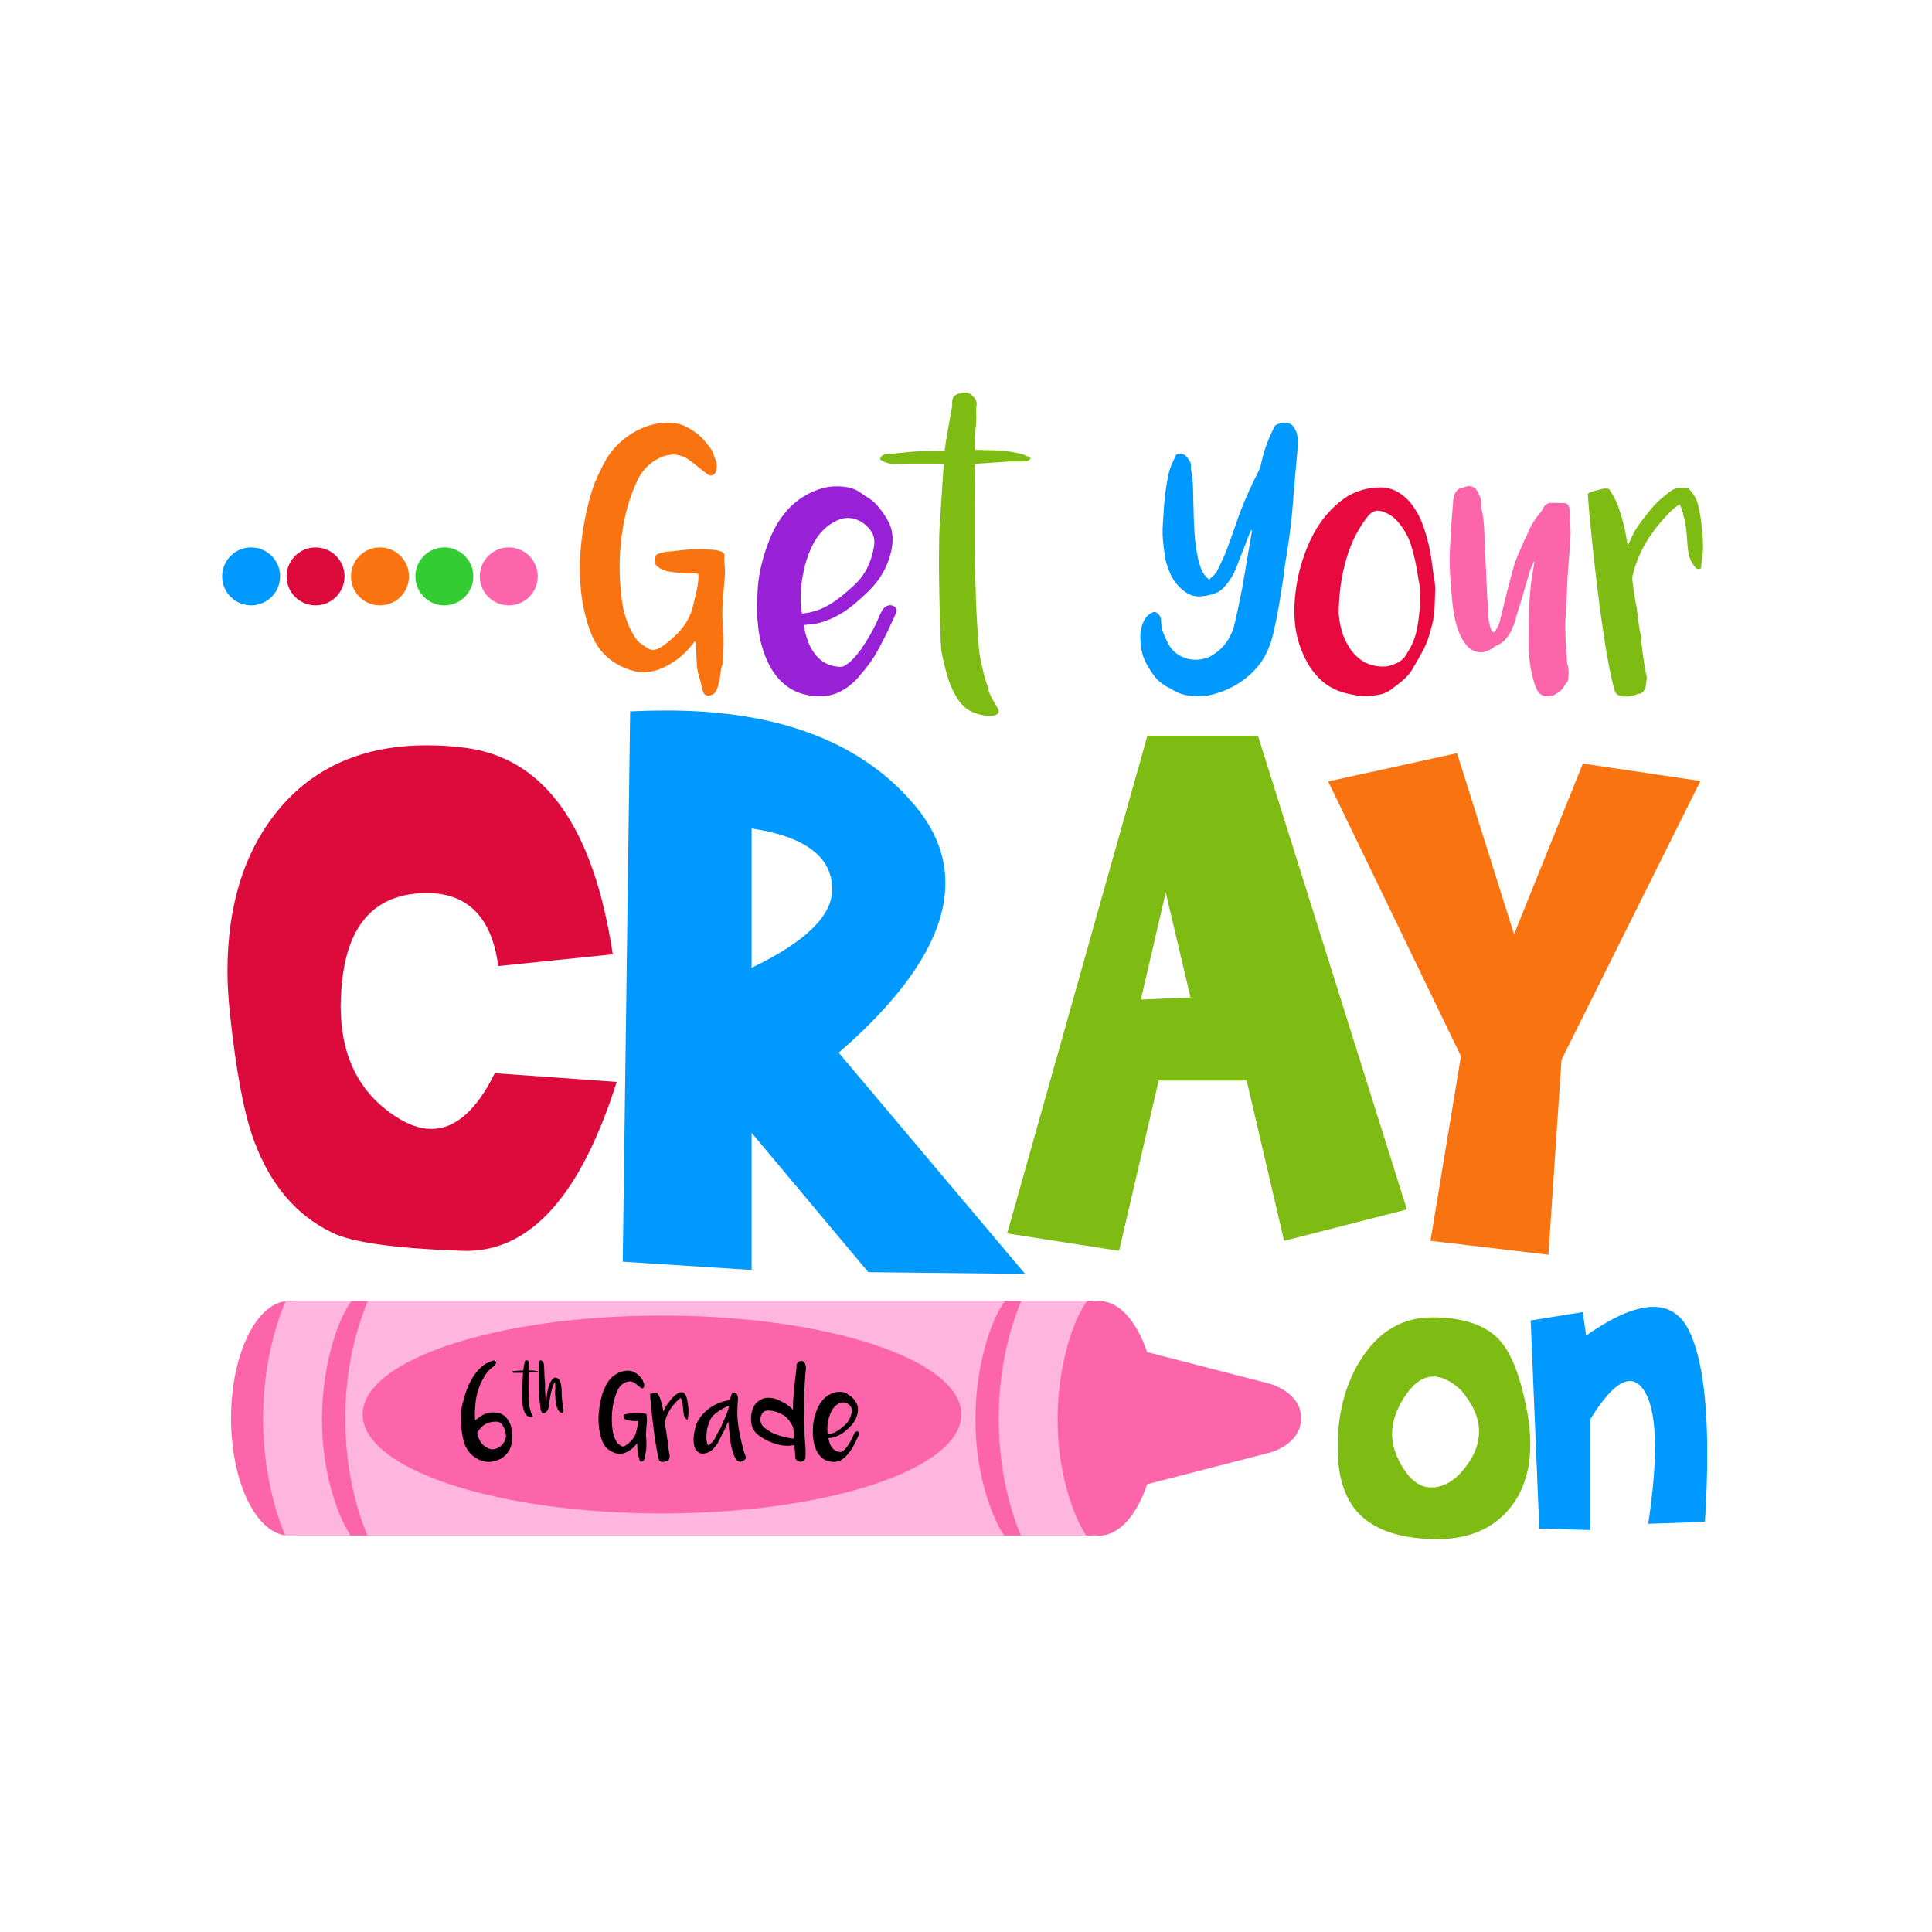
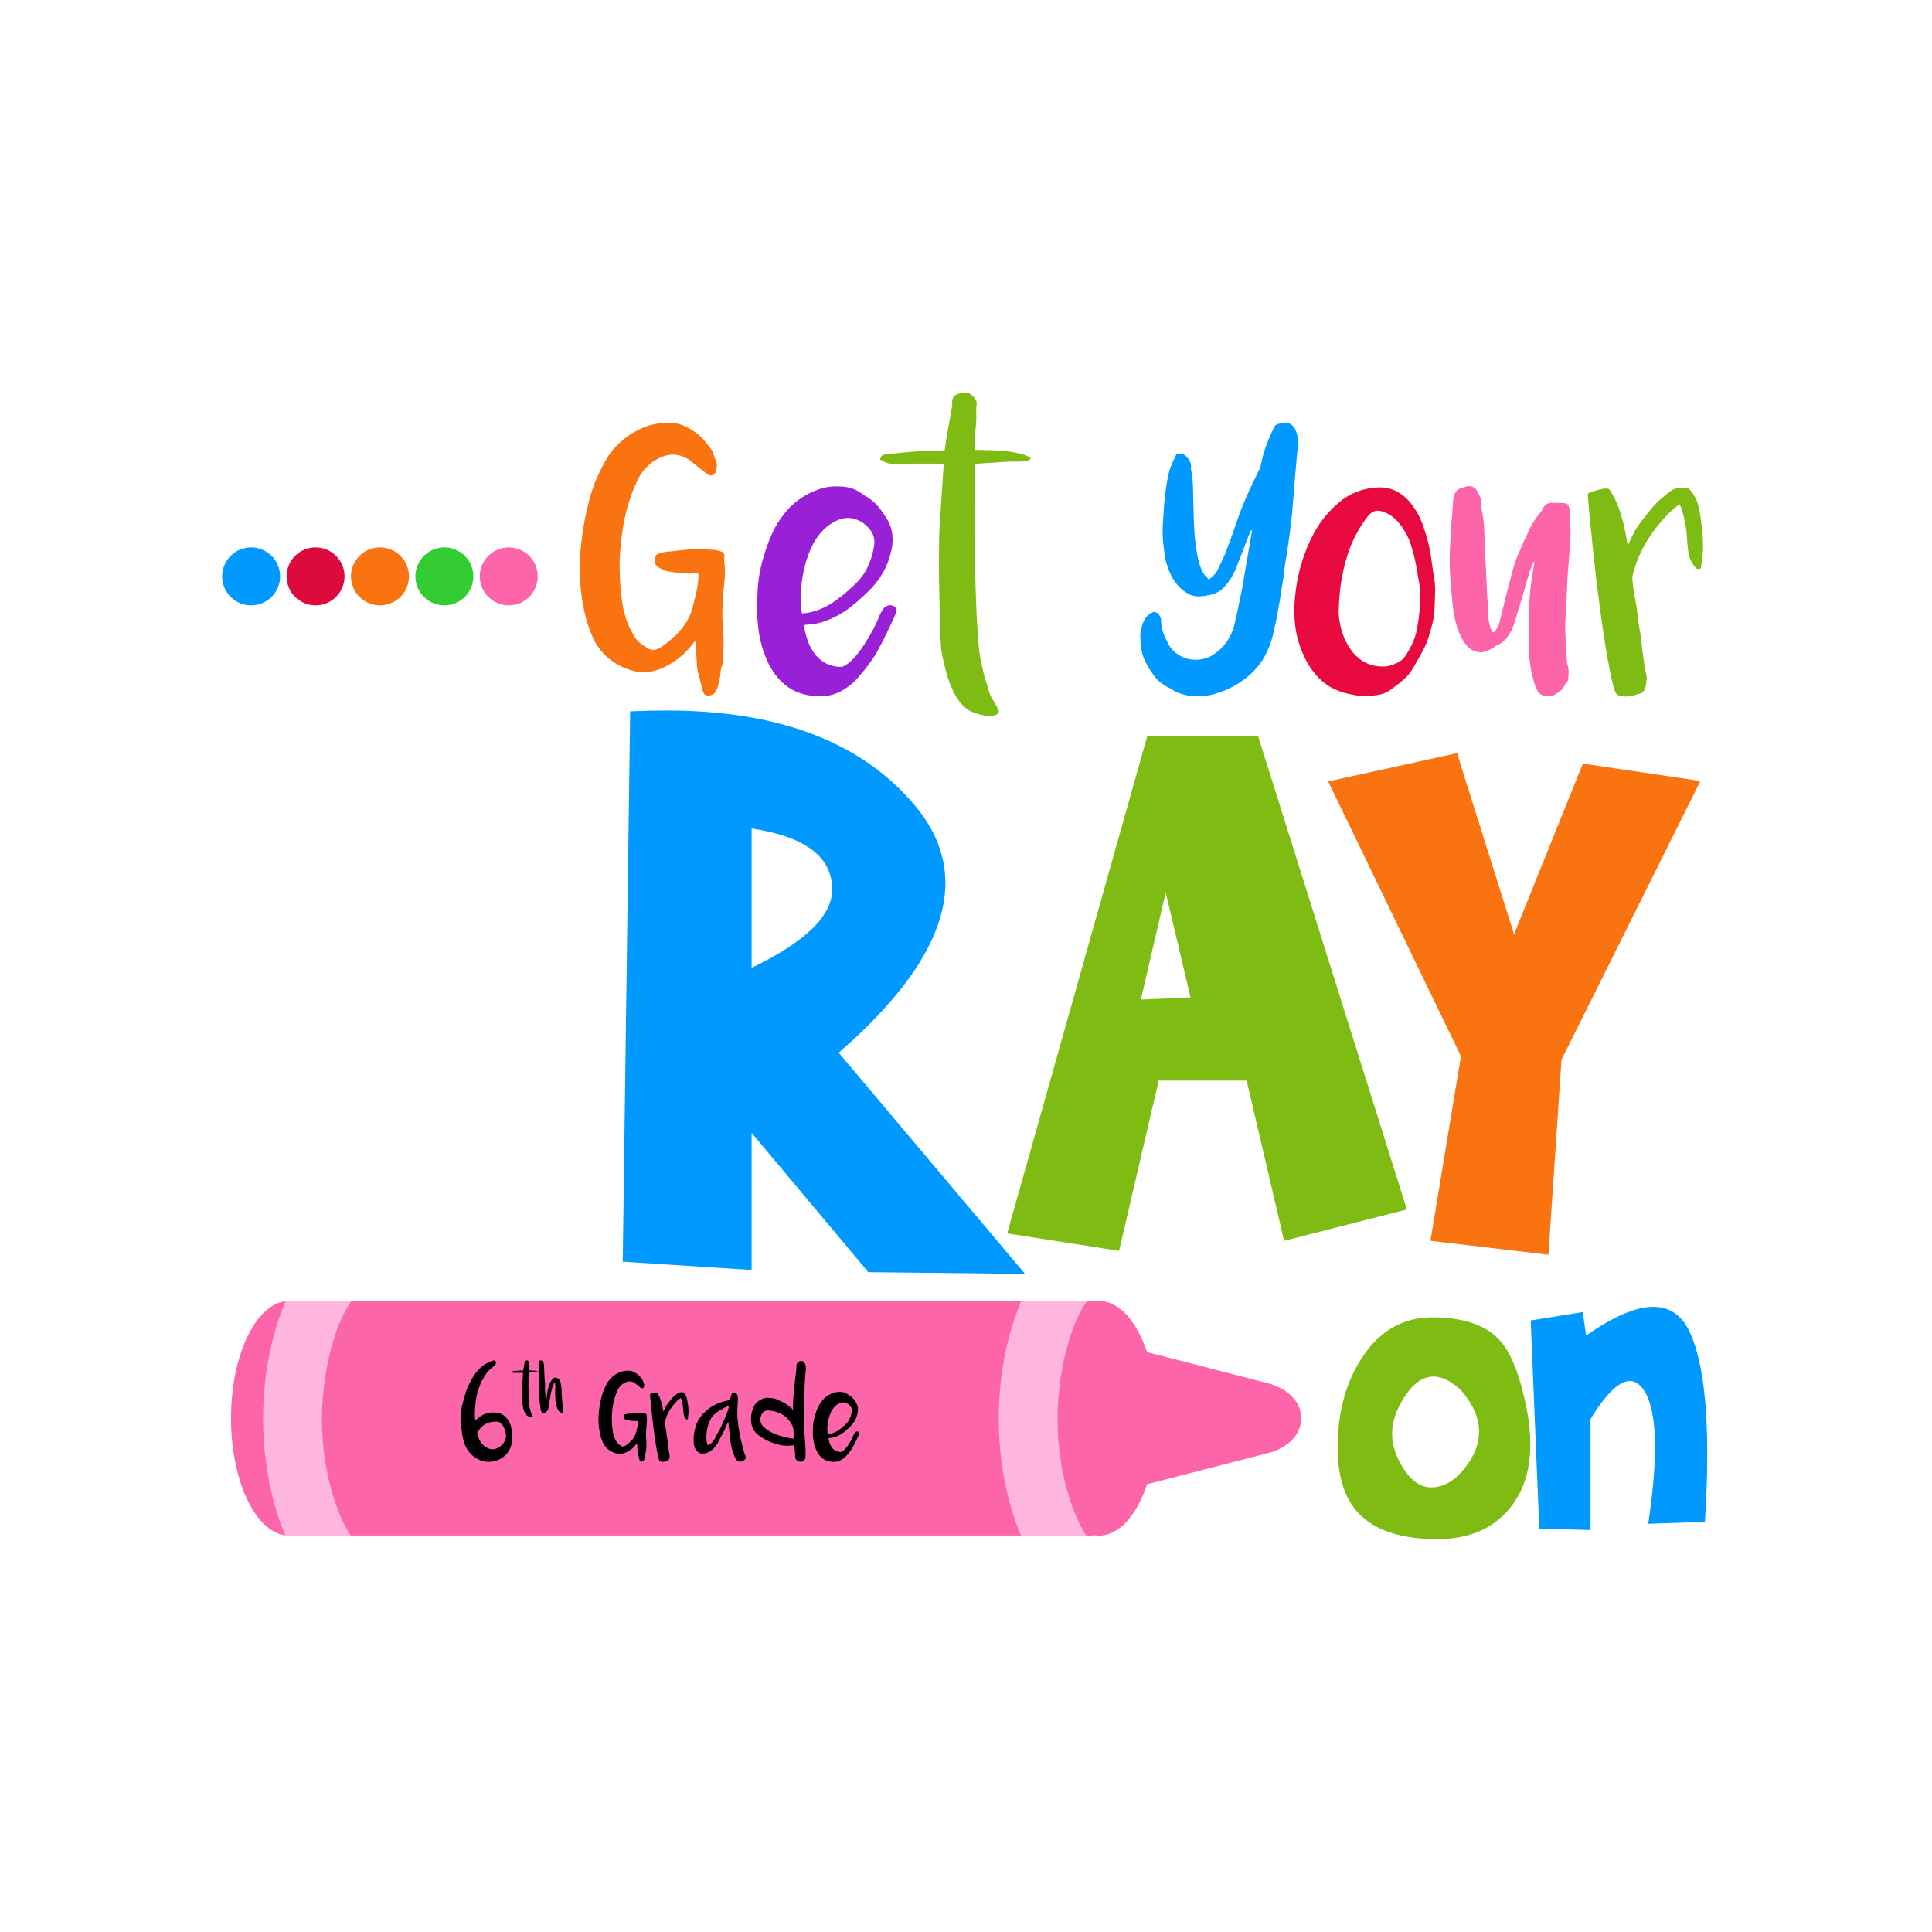
<svg xmlns="http://www.w3.org/2000/svg" version="1.1" id="Mode_Isolation" x="0px" y="0px" viewBox="0 0 600 600" style="enable-background:new 0 0 600 600;" xml:space="preserve">
  <style type="text/css">
	.st0{fill:#FC65AA;}
	.st1{fill:#FFB6DE;}
	.st2{fill:#0099FF;}
	.st3{fill:#7EBC13;}
	.st4{fill:#F97310;}
	.st5{fill:#DD0A3C;}
	.st6{fill:#E80A3F;}
	.st7{fill:#9821D8;}
	.st8{fill:#33CC33;}
</style>
  <path class="st0" d="M394.37,429.74l-38.13-9.83c-3.25-9.59-8.71-15.89-14.9-15.89c-0.6,0-1.19,0.06-1.78,0.18v-0.24H89.91v0.07  c-0.04,0-0.08-0.01-0.12-0.01c-9.96,0-18.04,16.31-18.04,36.44c0,20.12,8.08,36.44,18.04,36.44c0.21,0,0.42-0.02,0.63-0.03h249.14  v-0.15c0.58,0.12,1.18,0.18,1.78,0.18c6.2,0,11.68-6.33,14.92-15.96l38.1-9.82c0,0,9.71-2.42,9.71-10.72  C404.08,432.35,394.37,429.74,394.37,429.74z" />
  <path class="st1" d="M102.94,418.41c1.36-4.99,3.21-10.16,6.24-14.44H88.73c-8.59,20.57-9.19,45.87-2.35,66.96  c0.63,1.94,1.38,3.94,2.26,5.95h20.29c-1.77-2.62-3.11-5.62-4.13-8.34C98.95,452.86,98.57,434.5,102.94,418.41z" />
  <path class="st1" d="M331.39,418.41c1.36-4.99,3.21-10.16,6.24-14.44h-20.45c-8.59,20.57-9.19,45.87-2.35,66.96  c0.63,1.94,1.38,3.94,2.26,5.95h20.29c-1.77-2.62-3.11-5.62-4.13-8.34C327.4,452.86,327.02,434.5,331.39,418.41z" />
-   <path class="st1" d="M305.88,418.41c1.36-4.99,3.21-10.16,6.24-14.44H114.24c-8.59,20.57-9.19,45.87-2.35,66.96  c0.63,1.94,1.38,3.94,2.26,5.95h197.71c-1.77-2.62-3.11-5.62-4.13-8.34C301.88,452.86,301.5,434.5,305.88,418.41z M205.59,470  c-51.34,0-92.96-13.75-92.96-30.72c0-16.97,41.62-30.72,92.96-30.72s92.96,13.75,92.96,30.72C298.54,456.24,256.93,470,205.59,470z" />
  <path class="st2" d="M513.45,405.85c-5.43,0-12.39,2.98-20.87,8.93l-1.04-7.3l-16.17,2.61l2.67,64.62l15.91,0.46v-34.49  c4.82-7.87,8.91-11.8,12.26-11.8c1.74,0,3.28,1.13,4.63,3.39c2.09,3.52,3.13,9.24,3.13,17.15c0,6.48-0.7,14.41-2.09,23.8l17.6-0.59  c0.48-7.65,0.72-14.65,0.72-21c0-17.69-1.85-30.41-5.54-38.15C522.23,408.4,518.5,405.85,513.45,405.85z" />
  <path class="st3" d="M465.79,416.29c-4.3-4.78-11.3-7.17-21-7.17c-9.17,0-16.5,4.26-21.97,12.78c-4.61,7.13-7.07,15.65-7.37,25.56  c-0.35,10.22,1.87,17.78,6.65,22.69c4.78,4.91,12.3,7.52,22.56,7.83c11.17,0.35,19.5-3.17,24.98-10.56  c3.74-5.04,5.61-11.35,5.61-18.91c0-3.52-0.39-7.26-1.17-11.22C472.07,427.2,469.31,420.2,465.79,416.29z M454.83,456  c-3.13,3.96-6.59,5.93-10.37,5.93c-3.31,0-6.22-2.02-8.74-6.07c-2.26-3.61-3.39-7.13-3.39-10.56c0-3.65,1.24-7.41,3.72-11.28  c2.78-4.35,5.82-6.52,9.13-6.52c2.7,0,5.56,1.43,8.61,4.3c3.69,4.35,5.54,8.61,5.54,12.78C459.33,448.46,457.83,452.26,454.83,456z" />
  <polygon class="st4" points="480.88,389.67 484.94,329.09 528.08,242.55 491.57,237.14 470.2,290.15 452.49,233.9 412.47,242.69   453.71,328.01 444.24,385.34 " />
  <path class="st3" d="M436.92,375.61l-46.25-147.12h-34.34l-43.54,154.56l34.75,5.41l12.3-52.87h27.32l11.63,49.76L436.92,375.61z   M354.31,310.43l7.71-33.26l7.71,32.59L354.31,310.43z" />
  <path class="st2" d="M293.6,274.19c0-8.56-3.21-16.63-9.61-24.2c-16.49-19.56-42.18-29.34-77.07-29.34c-3.7,0-7.44,0.09-11.22,0.27  l-2.3,170.91l40.02,2.57v-42.59l36.24,43.27l48.68,0.54l-57.87-68.69C282.55,307.73,293.6,290.15,293.6,274.19z M233.42,300.56  v-43.27c16.68,2.53,25.02,8.83,25.02,18.93C258.44,284.43,250.1,292.54,233.42,300.56z" />
-   <path class="st5" d="M78.74,353.84c5.05,13.97,13.25,23.66,24.61,29.07c6.22,2.97,19.65,4.82,40.3,5.54  c20.64,0.72,36.6-16.77,47.87-52.46l-37.86-2.7c-5.68,11.54-12.26,17.31-19.74,17.31c-3.52,0-7.3-1.35-11.36-4.06  c-11.18-7.39-16.77-18.79-16.77-34.21c0-1.53,0.09-3.43,0.27-5.68c1.44-18.39,9.37-28.12,23.8-29.21  c14.42-1.08,22.72,6.44,24.88,22.58l35.56-3.65c-5.95-39.39-21.09-60.76-45.43-64.09c-3.97-0.54-8.07-0.81-12.31-0.81  c-19.93,0-35.43,6.85-46.51,20.55c-10.27,12.71-15.41,29.26-15.41,49.63c0,3.97,0.27,8.47,0.81,13.52  C73.33,332.74,75.76,345.64,78.74,353.84z" />
  <path class="st3" d="M528.7,165.55c-0.15-1.68-0.35-3.38-0.6-5.11c-0.21-1.39-0.49-2.73-0.85-4.04c-0.36-1.3-1-2.52-1.92-3.66  c-0.21-0.29-0.44-0.57-0.69-0.82c-0.25-0.25-0.57-0.4-0.95-0.44c-0.93-0.08-1.82-0.05-2.68,0.09c-0.86,0.15-1.67,0.52-2.43,1.1  c-0.34,0.29-0.66,0.56-0.98,0.79c-0.32,0.23-0.62,0.47-0.91,0.73c-1.43,1.14-2.71,2.4-3.85,3.78c-1.13,1.39-2.25,2.8-3.34,4.23  c-1.35,1.81-2.42,3.68-3.22,5.61c-0.09,0.21-0.19,0.44-0.32,0.69c-0.13,0.25-0.27,0.55-0.44,0.88c-0.04-0.21-0.07-0.35-0.09-0.41  c-0.02-0.06-0.03-0.14-0.03-0.22c-0.21-1.09-0.41-2.19-0.6-3.28c-0.19-1.09-0.43-2.19-0.72-3.28c-0.42-1.6-0.91-3.16-1.45-4.7  c-0.55-1.53-1.24-2.97-2.08-4.32c-0.25-0.38-0.46-0.71-0.63-1.01c-0.17-0.29-0.48-0.44-0.95-0.44c-0.21,0-0.43,0-0.66,0  c-0.23,0-0.47,0.04-0.72,0.13v-0.06c0,0.04-0.02,0.06-0.06,0.06c-0.13,0-0.21,0.02-0.25,0.06c-0.25,0.08-0.61,0.18-1.07,0.28  c-0.46,0.11-0.91,0.22-1.36,0.35c-0.44,0.13-0.83,0.27-1.17,0.44c-0.34,0.17-0.53,0.32-0.57,0.44c0,0.08,0.05,0.84,0.16,2.27  c0.1,1.43,0.27,3.32,0.5,5.68c0.23,2.36,0.5,5.07,0.82,8.14c0.32,3.07,0.67,6.3,1.07,9.68c0.4,3.39,0.83,6.81,1.29,10.28  s0.95,6.79,1.45,9.97c0.5,3.18,1.02,6.09,1.55,8.74c0.52,2.65,1.06,4.84,1.61,6.56c0.21,0.59,0.62,1,1.23,1.23  c0.61,0.23,1.28,0.35,2.02,0.35c0.74,0,1.46-0.08,2.18-0.25c0.71-0.17,1.28-0.36,1.7-0.57c0.55,0,0.99-0.15,1.33-0.44l0.38-0.38  c0.34-0.42,0.56-0.89,0.66-1.42c0.11-0.53,0.18-1.06,0.22-1.61c0.04-0.29,0.08-0.59,0.13-0.88c0.04-0.29,0.02-0.59-0.06-0.88  c-0.08-0.38-0.17-0.76-0.25-1.14c-0.08-0.38-0.17-0.76-0.25-1.14c-0.13-0.84-0.25-1.7-0.38-2.59c-0.13-0.88-0.25-1.74-0.38-2.59  c-0.09-0.84-0.18-1.7-0.28-2.59c-0.11-0.88-0.2-1.77-0.28-2.65c-0.09-0.38-0.16-0.76-0.22-1.14c-0.06-0.38-0.14-0.78-0.22-1.2  c-0.21-1.39-0.39-2.78-0.54-4.16c-0.15-1.39-0.37-2.75-0.66-4.1c-0.21-1.09-0.39-2.18-0.54-3.25s-0.28-2.15-0.41-3.25  c0-0.25,0-0.51,0-0.79c0-0.27,0.04-0.51,0.13-0.73c0.46-1.89,1.06-3.72,1.8-5.49c0.73-1.77,1.61-3.47,2.62-5.11  c1.09-1.77,2.29-3.44,3.59-5.01c1.3-1.58,2.69-3.08,4.16-4.51c0.34-0.34,0.7-0.64,1.1-0.92c0.4-0.27,0.81-0.58,1.23-0.91  c0.17,0.34,0.33,0.64,0.47,0.91c0.15,0.27,0.26,0.56,0.35,0.85c0.21,0.88,0.43,1.78,0.66,2.68c0.23,0.9,0.41,1.8,0.54,2.68  c0.17,1.22,0.28,2.46,0.35,3.72s0.18,2.5,0.35,3.72c0.17,1.72,0.84,3.32,2.02,4.79c0.29,0.42,0.58,0.66,0.85,0.73  c0.27,0.06,0.64-0.01,1.1-0.22l0.38-3.6c0.08-0.34,0.15-0.69,0.19-1.07c0.04-0.38,0.06-0.76,0.06-1.14  C528.9,168.95,528.85,167.23,528.7,165.55z" />
  <path class="st0" d="M450.46,180.21c0.13,1.54,0.25,3.06,0.38,4.57c0.13,1.72,0.32,3.42,0.57,5.08c0.25,1.66,0.63,3.31,1.13,4.95  c0.34,1.09,0.76,2.12,1.26,3.09c0.5,0.97,1.11,1.87,1.83,2.71c0.88,1.01,2.02,1.64,3.41,1.89c0.84,0.13,1.61,0.07,2.3-0.16  c0.69-0.23,1.4-0.56,2.11-0.98c0.21-0.13,0.41-0.27,0.6-0.44c0.19-0.17,0.39-0.29,0.6-0.38c1.13-0.46,2.08-1.11,2.84-1.96  c0.76-0.84,1.41-1.81,1.96-2.9c0.5-1.14,0.93-2.3,1.26-3.5c0.34-1.2,0.69-2.39,1.07-3.56c0.59-1.89,1.16-3.79,1.7-5.71  c0.55-1.91,1.11-3.82,1.7-5.71c0.17-0.46,0.35-0.92,0.54-1.39c0.19-0.46,0.39-0.93,0.6-1.39c0.04,0,0.07,0.01,0.09,0.03  c0.02,0.02,0.05,0.03,0.09,0.03c-0.04,0.21-0.07,0.44-0.09,0.69c-0.02,0.25-0.05,0.48-0.09,0.69c-0.17,0.97-0.33,1.9-0.47,2.81  c-0.15,0.9-0.28,1.84-0.41,2.81c-0.34,3.07-0.54,6.14-0.6,9.21c-0.06,3.07-0.09,6.16-0.09,9.27c0,2.14,0.15,4.25,0.44,6.31  c0.29,2.06,0.76,4.12,1.39,6.18c0.13,0.38,0.27,0.76,0.44,1.14c0.17,0.38,0.36,0.74,0.57,1.07c0.63,1.01,1.58,1.53,2.84,1.58  c0.97,0.04,1.8-0.14,2.49-0.54c0.69-0.4,1.38-0.89,2.05-1.48c0.08-0.08,0.16-0.18,0.22-0.28c0.06-0.1,0.14-0.2,0.22-0.28  c0.21-0.29,0.4-0.6,0.57-0.92c0.17-0.32,0.36-0.58,0.57-0.79c0.21-0.21,0.34-0.43,0.38-0.66c0.04-0.23,0.08-0.45,0.13-0.66  c0.04-0.67,0.07-1.32,0.09-1.96s-0.07-1.28-0.28-1.96c-0.13-0.46-0.21-0.9-0.25-1.32c-0.04-0.42-0.06-0.86-0.06-1.32  c-0.09-1.43-0.17-2.85-0.25-4.26c-0.09-1.41-0.15-2.81-0.19-4.19c-0.04-0.8-0.04-1.6,0-2.4c0.04-0.8,0.08-1.6,0.13-2.4  c0.04-0.84,0.08-1.68,0.13-2.52c0.04-0.84,0.08-1.68,0.13-2.52c0.08-1.26,0.15-2.53,0.19-3.82c0.04-1.28,0.1-2.55,0.19-3.82  c0.13-1.89,0.27-3.78,0.44-5.68c0.17-1.89,0.29-3.79,0.38-5.68c0.08-0.97,0.08-1.91,0-2.84c-0.08-0.93-0.13-1.85-0.13-2.78  c0-0.59,0.01-1.16,0.03-1.7c0.02-0.55-0.05-1.11-0.22-1.7c-0.17-0.55-0.36-0.92-0.57-1.14c-0.21-0.21-0.61-0.34-1.2-0.38  c-0.63-0.04-1.26-0.06-1.89-0.06c-0.63,0-1.26,0-1.89,0c-1.26,0-2.15,0.59-2.65,1.77c-0.21,0.46-0.46,0.84-0.76,1.14  c-1.68,1.98-2.99,4.08-3.91,6.31c-0.21,0.55-0.45,1.07-0.72,1.58c-0.27,0.5-0.52,1.03-0.73,1.58c-0.46,1.09-0.94,2.18-1.42,3.25  c-0.48,1.07-0.91,2.18-1.29,3.31c-0.5,1.68-0.97,3.36-1.39,5.05c-0.42,1.68-0.86,3.39-1.32,5.11c-0.34,1.35-0.66,2.68-0.98,4.01  c-0.32,1.32-0.64,2.66-0.98,4.01c-0.13,0.46-0.31,0.9-0.54,1.32c-0.23,0.42-0.47,0.84-0.72,1.26c-0.42,0.63-0.8,0.63-1.14,0  c-0.29-0.5-0.5-1.07-0.63-1.7c-0.34-1.22-0.48-2.44-0.44-3.66c0.04-1.22-0.02-2.44-0.19-3.66c-0.13-0.88-0.2-1.77-0.22-2.65  c-0.02-0.88-0.05-1.74-0.09-2.59c-0.09-1.09-0.14-2.15-0.16-3.19c-0.02-1.03-0.07-2.09-0.16-3.19c-0.09-1.77-0.16-3.52-0.22-5.27  c-0.06-1.74-0.14-3.5-0.22-5.27c-0.04-0.59-0.09-1.2-0.13-1.83c-0.04-0.63-0.11-1.24-0.19-1.83c-0.09-0.8-0.22-1.59-0.41-2.37  c-0.19-0.78-0.26-1.57-0.22-2.37c0-0.67-0.11-1.29-0.32-1.86c-0.21-0.57-0.46-1.12-0.76-1.67c-0.67-1.35-1.75-1.93-3.22-1.77  c-0.3,0.08-0.58,0.17-0.85,0.25c-0.27,0.08-0.56,0.17-0.85,0.25c-0.84,0.17-1.47,0.59-1.89,1.26c-0.42,0.67-0.67,1.37-0.76,2.08  c-0.13,1.89-0.27,3.75-0.44,5.58c-0.17,1.83-0.3,3.69-0.38,5.58c-0.08,1.6-0.17,3.2-0.25,4.79c-0.08,1.6-0.1,3.2-0.06,4.79  C450.25,177.15,450.34,178.68,450.46,180.21z" />
  <path class="st6" d="M404.75,203.27c1.39,3.2,3.25,5.87,5.58,8.01c2.33,2.14,5.29,3.57,8.86,4.29c0.71,0.13,1.43,0.26,2.15,0.41  c0.71,0.15,1.43,0.22,2.14,0.22c1.68,0,3.32-0.16,4.92-0.47c1.6-0.32,3.07-1.06,4.42-2.24c0.08-0.08,0.16-0.14,0.22-0.16  c0.06-0.02,0.14-0.07,0.22-0.16c1.01-0.71,1.98-1.49,2.9-2.33c0.93-0.84,1.72-1.81,2.4-2.9c0.63-1.09,1.26-2.19,1.89-3.28  c0.63-1.09,1.24-2.21,1.83-3.34c0.59-1.22,1.07-2.45,1.45-3.69c0.38-1.24,0.74-2.49,1.07-3.75c0.38-1.47,0.61-3,0.69-4.57  c0.08-1.58,0.15-3.37,0.19-5.39c0.08-0.8,0.05-1.79-0.09-2.96c-0.15-1.18-0.33-2.37-0.54-3.59c-0.21-1.43-0.41-2.84-0.6-4.23  c-0.19-1.39-0.45-2.78-0.79-4.16c-0.55-2.27-1.23-4.49-2.05-6.65c-0.82-2.17-1.99-4.19-3.5-6.09c-1.35-1.64-2.87-2.89-4.57-3.75  c-1.7-0.86-3.63-1.23-5.77-1.1c-4.58,0.21-8.6,1.79-12.05,4.73c-2.61,2.23-4.77,4.72-6.5,7.47c-1.72,2.75-3.13,5.73-4.23,8.93  c-0.76,2.14-1.37,4.31-1.83,6.5c-0.46,2.19-0.8,4.42-1.01,6.69c-0.29,3.03-0.25,6.01,0.13,8.96  C402.67,197.57,403.49,200.45,404.75,203.27z M416.71,179.52c0.57-3.17,1.4-6.25,2.49-9.24c1.35-3.53,3.13-6.75,5.36-9.65  c0.8-1.05,1.6-1.69,2.4-1.92c0.8-0.23,1.81-0.11,3.03,0.35c1.43,0.59,2.63,1.39,3.6,2.4c0.97,1.01,1.83,2.14,2.59,3.41  c0.84,1.35,1.5,2.78,1.99,4.29c0.48,1.51,0.89,3.05,1.23,4.6c0.25,1.09,0.46,2.19,0.63,3.28c0.17,1.09,0.36,2.19,0.57,3.28  c0.34,1.56,0.5,3.11,0.5,4.67c0,1.56-0.09,3.13-0.25,4.73c-0.17,1.85-0.42,3.68-0.76,5.49c-0.34,1.81-0.93,3.57-1.77,5.3  c-0.55,1.05-1.13,2.06-1.74,3.03c-0.61,0.97-1.46,1.73-2.56,2.27c-0.55,0.25-1.09,0.48-1.64,0.69c-0.55,0.21-1.11,0.36-1.7,0.44  c-2.48,0.21-4.68-0.17-6.59-1.14c-1.91-0.97-3.54-2.46-4.89-4.48c-1.26-1.93-2.15-3.9-2.65-5.9c-0.5-2-0.78-3.75-0.82-5.27  C415.81,186.24,416.14,182.69,416.71,179.52z" />
  <path class="st2" d="M355.52,205.07c0.67,1.45,1.49,2.85,2.46,4.19c0.55,0.84,1.18,1.58,1.89,2.21c0.71,0.63,1.49,1.2,2.33,1.7  c0.21,0.13,0.44,0.24,0.69,0.35c0.25,0.11,0.48,0.22,0.69,0.35c1.43,0.97,2.92,1.62,4.48,1.96c1.56,0.34,3.17,0.46,4.86,0.38  c1.14-0.04,2.23-0.19,3.28-0.44c1.05-0.25,2.1-0.57,3.15-0.95c3.19-1.18,6.1-2.9,8.7-5.17c1.93-1.72,3.49-3.64,4.67-5.74  c1.18-2.1,2.06-4.42,2.65-6.94c0.25-1.18,0.5-2.33,0.76-3.47s0.48-2.27,0.69-3.41c0.34-1.81,0.64-3.61,0.91-5.39  s0.56-3.58,0.85-5.39c0.08-0.67,0.17-1.34,0.25-2.02c0.08-0.67,0.17-1.34,0.25-2.02c0.17-0.92,0.33-1.83,0.47-2.71  c0.15-0.88,0.28-1.79,0.41-2.71c0.34-2.27,0.64-4.56,0.92-6.88c0.27-2.31,0.49-4.62,0.66-6.94c0.21-2.82,0.44-5.61,0.69-8.39  c0.25-2.78,0.5-5.57,0.76-8.39c0.08-0.97,0.1-1.91,0.06-2.84c-0.04-0.92-0.27-1.85-0.69-2.78c-0.21-0.5-0.48-0.95-0.82-1.32  c-0.34-0.38-0.8-0.67-1.39-0.88c-0.55-0.17-1.06-0.21-1.54-0.13c-0.48,0.08-0.98,0.19-1.48,0.32c-0.34,0.08-0.62,0.2-0.85,0.35  c-0.23,0.15-0.43,0.39-0.6,0.73c-0.8,1.6-1.51,3.22-2.14,4.86c-0.63,1.64-1.16,3.34-1.58,5.11c-0.13,0.63-0.27,1.26-0.44,1.89  c-0.17,0.63-0.4,1.24-0.69,1.83c-2.23,4.33-4.18,8.7-5.87,13.12c-0.67,1.85-1.31,3.68-1.92,5.49c-0.61,1.81-1.27,3.64-1.99,5.49  c-0.42,1.14-0.88,2.25-1.39,3.34c-0.5,1.09-1.03,2.19-1.58,3.28c-0.3,0.59-0.67,1.1-1.14,1.55c-0.46,0.44-0.97,0.89-1.51,1.36  c-0.25-0.29-0.49-0.56-0.72-0.79c-0.23-0.23-0.45-0.47-0.66-0.73c-0.5-0.71-0.91-1.49-1.2-2.33c-0.3-0.84-0.55-1.7-0.76-2.59  c-0.59-2.78-0.97-5.54-1.14-8.29c-0.17-2.75-0.27-5.54-0.32-8.36c-0.04-1.81-0.09-3.62-0.13-5.42c-0.04-1.81-0.23-3.62-0.57-5.42  c-0.04-0.17-0.06-0.42-0.06-0.76c0.08-0.76-0.02-1.42-0.32-1.99c-0.3-0.57-0.69-1.12-1.2-1.67c-0.34-0.34-0.69-0.55-1.07-0.63  c-0.38-0.08-0.8-0.1-1.26-0.06c-0.38,0-0.65,0.13-0.82,0.38c-0.17,0.25-0.29,0.55-0.38,0.88c-0.04,0.13-0.15,0.32-0.32,0.57  c-0.38,0.8-0.72,1.6-1.01,2.4c-0.29,0.8-0.53,1.62-0.69,2.46c-0.29,1.47-0.55,2.96-0.76,4.48c-0.21,1.51-0.38,3.03-0.5,4.54  c-0.13,2.06-0.26,4.1-0.41,6.12c-0.15,2.02-0.09,4.08,0.16,6.18c0.13,1.09,0.25,2.16,0.38,3.19c0.13,1.03,0.36,2.05,0.69,3.06  c0.38,1.26,0.84,2.45,1.39,3.56c0.55,1.11,1.26,2.16,2.15,3.12c1.01,1.09,2.11,1.96,3.31,2.59s2.6,0.84,4.19,0.63  c0.21-0.04,0.44-0.06,0.69-0.06s0.48-0.04,0.69-0.13c1.01-0.17,1.98-0.44,2.9-0.82c0.93-0.38,1.74-0.97,2.46-1.77  c1.72-1.89,3.01-3.97,3.85-6.24c0.63-1.6,1.26-3.21,1.89-4.83c0.63-1.62,1.26-3.25,1.89-4.89l0.76-1.7h0.32  c-0.04,0.17-0.07,0.34-0.09,0.5c-0.02,0.17-0.05,0.36-0.09,0.57l-0.76,4.35c-0.38,2.14-0.74,4.25-1.07,6.31  c-0.34,2.06-0.69,4.14-1.07,6.24c-0.34,1.6-0.66,3.2-0.98,4.79c-0.32,1.6-0.66,3.2-1.04,4.79c-0.17,0.72-0.34,1.44-0.5,2.18  c-0.17,0.74-0.42,1.44-0.76,2.11c-1.22,2.9-3.17,5.19-5.87,6.88c-1.14,0.72-2.38,1.17-3.72,1.36c-1.35,0.19-2.65,0.14-3.91-0.16  c-1.26-0.29-2.44-0.83-3.53-1.61c-1.09-0.78-1.98-1.8-2.65-3.06c-0.59-1.09-1.1-2.23-1.55-3.41c-0.44-1.18-0.66-2.44-0.66-3.78  c-0.04-1.01-0.48-1.83-1.33-2.46c-0.42-0.29-0.86-0.34-1.32-0.13c-1.09,0.5-1.9,1.22-2.43,2.14c-0.53,0.93-0.89,1.91-1.1,2.96  c-0.21,0.84-0.3,1.69-0.28,2.55c0.02,0.86,0.07,1.73,0.16,2.62C354.45,202.07,354.85,203.61,355.52,205.07z" />
  <path class="st3" d="M275.19,143.66c0.38,0.13,0.77,0.23,1.17,0.32c0.4,0.08,0.79,0.13,1.17,0.13c0.76,0.04,1.5,0.03,2.24-0.03  c0.74-0.06,1.46-0.09,2.18-0.09h9.4c0.21,0,0.49,0.02,0.85,0.06c0.36,0.04,0.64,0.08,0.85,0.13v0.63c-0.04,0.5-0.09,1.25-0.16,2.24  c-0.06,0.99-0.14,2.1-0.22,3.34c-0.08,1.24-0.17,2.53-0.25,3.88c-0.08,1.35-0.17,2.64-0.25,3.88c-0.08,1.24-0.16,2.36-0.22,3.34  c-0.06,0.99-0.12,1.73-0.16,2.24c-0.09,1.56-0.13,3.1-0.13,4.64c0,1.54-0.02,3.1-0.06,4.7c0,0.59,0,1.65,0,3.19  c0,1.54,0.02,3.31,0.06,5.33c0.04,2.02,0.08,4.16,0.13,6.43c0.04,2.27,0.09,4.42,0.16,6.43c0.06,2.02,0.14,3.8,0.22,5.33  c0.08,1.54,0.19,2.6,0.32,3.19c0.46,2.27,1,4.49,1.61,6.65c0.61,2.17,1.48,4.28,2.62,6.34c0.76,1.35,1.63,2.49,2.62,3.44  c0.99,0.95,2.22,1.65,3.69,2.11c0.97,0.34,1.92,0.58,2.87,0.73c0.95,0.15,1.94,0.12,3-0.09c0.59-0.17,0.98-0.43,1.17-0.79  c0.19-0.36,0.14-0.79-0.16-1.29c-0.34-0.59-0.66-1.16-0.98-1.7c-0.32-0.55-0.64-1.11-0.98-1.7c-0.17-0.3-0.32-0.6-0.44-0.92  c-0.13-0.32-0.25-0.64-0.38-0.98c-0.08-0.25-0.15-0.51-0.19-0.79c-0.04-0.27-0.11-0.54-0.19-0.79c-0.55-1.47-1-2.96-1.36-4.48  c-0.36-1.51-0.68-3.03-0.98-4.54c-0.21-0.97-0.39-2.43-0.54-4.38c-0.15-1.95-0.3-4.14-0.44-6.56c-0.15-2.42-0.26-4.95-0.35-7.6  s-0.16-5.19-0.22-7.63c-0.06-2.44-0.12-4.63-0.16-6.56c-0.04-1.93-0.06-3.41-0.06-4.42v-8.83c0-0.25,0-0.73,0-1.42  c0-0.69,0.01-1.52,0.03-2.49c0.02-0.97,0.03-1.99,0.03-3.06c0-1.07,0.01-2.09,0.03-3.06c0.02-0.97,0.03-1.8,0.03-2.49  c0-0.69,0-1.17,0-1.42c0.21-0.08,0.38-0.14,0.5-0.16c0.13-0.02,0.25-0.05,0.38-0.09c1.39-0.08,2.76-0.18,4.13-0.28  c1.37-0.1,2.74-0.2,4.13-0.28c0.97-0.08,1.9-0.12,2.81-0.09c0.9,0.02,1.84,0.01,2.81-0.03c0.46,0,0.91-0.04,1.36-0.13  c0.44-0.08,0.87-0.36,1.29-0.82c-0.17-0.08-0.31-0.18-0.41-0.28c-0.11-0.1-0.22-0.2-0.35-0.28c-0.42-0.17-0.83-0.34-1.23-0.5  c-0.4-0.17-0.81-0.29-1.23-0.38c-1.85-0.46-3.7-0.77-5.55-0.92c-1.85-0.15-3.72-0.22-5.61-0.22c-0.5-0.04-1.01-0.06-1.51-0.06  s-1.01,0-1.51,0v-2.96c0-1.26,0.07-2.45,0.22-3.56c0.15-1.11,0.22-2.3,0.22-3.56c0-0.59-0.01-1.2-0.03-1.83  c-0.02-0.63,0.01-1.24,0.09-1.83c0.13-0.76,0.03-1.39-0.28-1.89s-0.72-0.97-1.23-1.39c-0.59-0.55-1.23-0.81-1.92-0.79  c-0.69,0.02-1.4,0.14-2.11,0.35c-1.47,0.38-2.15,1.39-2.02,3.03v0.57c-0.08,0.63-0.19,1.26-0.32,1.89  c-0.13,0.63-0.23,1.26-0.32,1.89c-0.21,1.22-0.41,2.34-0.6,3.37c-0.19,1.03-0.39,2.16-0.6,3.37c-0.08,0.59-0.17,1.18-0.25,1.77  c-0.08,0.59-0.17,1.18-0.25,1.77c-0.08,0.04-0.25,0.07-0.5,0.09c-0.25,0.02-0.42,0.03-0.5,0.03c-1.77-0.08-3.53-0.08-5.3,0  c-1.77,0.08-3.55,0.21-5.36,0.38c-1.09,0.13-2.21,0.24-3.34,0.35c-1.14,0.11-2.27,0.22-3.41,0.35c-0.97,0.13-1.51,0.65-1.64,1.58  c0.34,0.17,0.65,0.35,0.95,0.54C274.54,143.38,274.85,143.53,275.19,143.66z" />
  <path class="st7" d="M236.53,200.4c0.57,2.08,1.36,4.13,2.37,6.15c1.47,2.78,3.32,4.98,5.55,6.62c2.23,1.64,4.92,2.63,8.07,2.96  c3.03,0.34,5.71-0.05,8.04-1.17c2.34-1.11,4.43-2.76,6.28-4.95c1.22-1.39,2.37-2.83,3.44-4.32c1.07-1.49,2.03-3.06,2.87-4.7  c0.92-1.72,1.8-3.45,2.62-5.17c0.82-1.72,1.63-3.47,2.43-5.24c0.29-0.59,0.36-1.06,0.19-1.42c-0.17-0.36-0.4-0.64-0.69-0.85  c-0.38-0.21-0.82-0.34-1.32-0.38c-0.84,0.13-1.48,0.45-1.92,0.98c-0.44,0.53-0.83,1.17-1.17,1.92c-0.63,1.6-1.35,3.15-2.14,4.67  c-0.8,1.51-1.68,3.01-2.65,4.48c-0.68,1.09-1.41,2.14-2.21,3.12c-0.8,0.99-1.68,1.9-2.65,2.74c-0.46,0.34-0.91,0.64-1.36,0.91  c-0.44,0.27-0.96,0.39-1.54,0.35c-1.43-0.08-2.74-0.4-3.94-0.95c-1.2-0.55-2.28-1.37-3.25-2.46c-1.13-1.35-2-2.82-2.59-4.42  c-0.59-1.6-1.03-3.3-1.32-5.11c0.34-0.08,0.53-0.13,0.57-0.13c2.27-0.08,4.41-0.5,6.4-1.26c2-0.76,3.92-1.74,5.77-2.96  c1.3-0.88,2.54-1.84,3.72-2.87c1.18-1.03,2.33-2.09,3.47-3.19c3.91-3.74,6.37-8.22,7.38-13.43c0.29-1.6,0.33-3.15,0.13-4.67  c-0.21-1.51-0.72-2.94-1.51-4.29c-0.8-1.35-1.67-2.61-2.62-3.79c-0.95-1.18-2.07-2.19-3.37-3.03c-0.38-0.21-0.75-0.43-1.1-0.66  c-0.36-0.23-0.7-0.47-1.04-0.73c-1.35-0.97-2.76-1.58-4.23-1.83c-1.47-0.25-2.96-0.34-4.48-0.25c-1.35,0.08-2.66,0.33-3.94,0.73  c-1.28,0.4-2.53,0.92-3.75,1.55c-1.43,0.76-2.76,1.63-3.97,2.62c-1.22,0.99-2.33,2.11-3.34,3.37c-1.68,2.06-3.04,4.27-4.07,6.62  c-1.03,2.36-1.9,4.79-2.62,7.32c-0.5,1.72-0.9,3.45-1.2,5.17c-0.3,1.72-0.48,3.47-0.57,5.24c-0.08,1.72-0.14,3.43-0.16,5.11  c-0.02,1.68,0.07,3.39,0.28,5.11C235.57,196.16,235.96,198.32,236.53,200.4z M248.76,182.77c0.15-1.64,0.39-3.28,0.73-4.92  c0.59-3.07,1.56-5.95,2.9-8.64c0.8-1.6,1.8-3.04,3-4.32c1.2-1.28,2.62-2.32,4.26-3.12c1.89-0.92,3.75-1.15,5.58-0.66  c1.83,0.48,3.41,1.52,4.76,3.12c0.71,0.84,1.17,1.73,1.39,2.68c0.21,0.95,0.21,1.95,0,3c-0.38,2.31-1.07,4.48-2.08,6.5  c-1.01,2.02-2.4,3.83-4.16,5.42c-0.84,0.8-1.7,1.57-2.58,2.3c-0.88,0.74-1.81,1.46-2.78,2.18c-1.18,0.88-2.43,1.65-3.75,2.3  c-1.32,0.65-2.72,1.15-4.19,1.48c-0.42,0.13-0.85,0.21-1.29,0.25c-0.44,0.04-0.94,0.11-1.48,0.19c-0.09-0.5-0.16-0.98-0.22-1.42  c-0.06-0.44-0.12-0.89-0.16-1.36C248.59,186.07,248.62,184.41,248.76,182.77z" />
  <path class="st4" d="M181.91,191.63c0.53,2.04,1.21,4.05,2.05,6.02c1.22,2.73,2.86,4.96,4.92,6.69c2.06,1.72,4.48,3.01,7.25,3.85  c1.26,0.38,2.5,0.57,3.72,0.57c1.22,0,2.4-0.16,3.53-0.47c1.14-0.32,2.24-0.75,3.31-1.29c1.07-0.55,2.11-1.18,3.12-1.89  c1.05-0.71,2.03-1.52,2.93-2.43c0.9-0.9,1.75-1.86,2.55-2.87c0.08-0.13,0.17-0.26,0.25-0.41c0.08-0.15,0.23-0.18,0.44-0.09  c0.17,0.21,0.24,0.43,0.22,0.66c-0.02,0.23-0.03,0.45-0.03,0.66c0,0.76,0.01,1.22,0.03,1.39c0.02,0.17,0.03,0.26,0.03,0.28  c0,0.02,0,0.12,0,0.28c0,0.17,0.02,0.63,0.06,1.39c0.04,0.97,0.09,1.91,0.16,2.84c0.06,0.93,0.24,1.87,0.54,2.84  c0.21,0.67,0.4,1.36,0.57,2.05c0.17,0.69,0.34,1.4,0.5,2.11c0.13,0.67,0.36,1.26,0.69,1.77c0.46,0.34,0.89,0.49,1.29,0.47  c0.4-0.02,0.89-0.18,1.48-0.47c0.29-0.21,0.55-0.49,0.76-0.85c0.21-0.36,0.38-0.7,0.5-1.04c0.17-0.42,0.29-0.86,0.38-1.32  c0.17-0.59,0.3-1.18,0.41-1.77c0.1-0.59,0.18-1.18,0.22-1.77c0.08-0.84,0.17-1.38,0.25-1.61c0.08-0.23,0.16-0.41,0.22-0.54  c0.06-0.13,0.12-0.31,0.16-0.54c0.04-0.23,0.08-0.77,0.13-1.61c0.08-1.56,0.14-3.11,0.16-4.67c0.02-1.56-0.03-3.11-0.16-4.67  c-0.21-2.14-0.27-4.26-0.19-6.34c0.08-2.08,0.23-4.19,0.44-6.34c0.08-1.09,0.18-2.15,0.28-3.19c0.1-1.03,0.11-2.09,0.03-3.19  c-0.08-0.59-0.15-1.17-0.19-1.73c-0.04-0.57-0.02-1.15,0.06-1.73c0.04-0.67-0.29-1.14-1.01-1.39c-0.97-0.34-1.95-0.53-2.93-0.57  c-0.99-0.04-1.99-0.08-3-0.13c-1.3-0.04-2.61-0.02-3.91,0.06c-1.3,0.08-2.61,0.21-3.91,0.38c-0.93,0.13-1.83,0.22-2.71,0.28  c-0.88,0.06-1.77,0.24-2.65,0.54c-0.38,0.08-0.69,0.23-0.95,0.44c-0.25,0.21-0.38,0.53-0.38,0.95c-0.04,0.46-0.06,0.95-0.06,1.45  s0.23,0.93,0.69,1.26c1.01,0.8,2.12,1.3,3.34,1.51c1.34,0.21,2.7,0.39,4.07,0.54c1.37,0.15,2.72,0.18,4.07,0.09  c0.67-0.04,1.06,0.01,1.17,0.16c0.1,0.15,0.14,0.56,0.09,1.23c-0.08,1.47-0.29,2.91-0.63,4.32c-0.34,1.41-0.67,2.83-1.01,4.26  c-0.55,2.4-1.6,4.63-3.15,6.69c-0.72,0.93-1.47,1.78-2.27,2.55c-0.8,0.78-1.66,1.52-2.59,2.24c-0.46,0.38-0.95,0.75-1.45,1.1  c-0.5,0.36-1.05,0.66-1.64,0.92c-0.97,0.38-1.87,0.36-2.71-0.06c-0.84-0.5-1.65-1.04-2.43-1.61c-0.78-0.57-1.42-1.27-1.92-2.11  c-0.34-0.59-0.67-1.18-1.01-1.77c-0.34-0.59-0.63-1.18-0.88-1.77c-1.01-2.44-1.68-4.92-2.02-7.44c-0.34-2.52-0.57-5.07-0.69-7.63  c-0.25-5.63,0.17-11.29,1.26-16.97c0.42-2.23,0.97-4.39,1.64-6.5c0.67-2.1,1.47-4.16,2.4-6.18c1.47-3.28,3.78-5.7,6.94-7.25  c1.26-0.63,2.54-0.99,3.85-1.07c1.3-0.08,2.61,0.17,3.91,0.76c0.67,0.3,1.28,0.66,1.83,1.1c0.55,0.44,1.11,0.89,1.7,1.36  c0.59,0.46,1.2,0.95,1.83,1.45c0.63,0.5,1.26,0.99,1.89,1.45c0.55,0.38,1.07,0.46,1.58,0.25c0.5-0.21,0.86-0.65,1.07-1.32  c0.17-0.63,0.24-1.24,0.22-1.83c-0.02-0.59-0.18-1.18-0.47-1.77c-0.21-0.38-0.34-0.74-0.38-1.07c-0.34-1.14-0.84-2.1-1.51-2.9  c-0.46-0.59-0.94-1.17-1.42-1.73c-0.48-0.57-1-1.1-1.55-1.61c-1.47-1.26-3.04-2.27-4.7-3.03c-1.66-0.76-3.5-1.09-5.52-1.01  c-2.82,0.08-5.42,0.66-7.82,1.73c-2.4,1.07-4.63,2.53-6.69,4.38c-1.89,1.72-3.43,3.66-4.6,5.8c-1.18,2.14-2.25,4.37-3.22,6.69  c-0.72,1.89-1.32,3.81-1.83,5.74c-0.5,1.93-0.95,3.89-1.32,5.87c-0.42,2.19-0.76,4.37-1.01,6.56c-0.25,2.19-0.42,4.42-0.5,6.69  c-0.08,3.53,0.1,7.06,0.57,10.6C180.97,187.5,181.38,189.59,181.91,191.63z" />
  <circle class="st0" cx="158" cy="179" r="9" />
  <circle class="st8" cx="138" cy="179" r="9" />
  <circle class="st4" cx="118" cy="179" r="9" />
  <circle class="st5" cx="98" cy="179" r="9" />
  <circle class="st2" cx="77.99" cy="179" r="9" />
  <path d="M158.09,441.49c-0.28-0.49-0.6-0.93-0.95-1.32c-0.35-0.39-0.78-0.72-1.3-0.97c-0.21-0.11-0.43-0.19-0.65-0.24  c-0.22-0.05-0.46-0.1-0.69-0.16c-0.86-0.18-1.68-0.21-2.47-0.07c-0.79,0.13-1.57,0.41-2.32,0.83c-0.2,0.11-0.37,0.22-0.53,0.34  c-0.27,0.2-0.53,0.4-0.8,0.6c-0.27,0.2-0.54,0.41-0.82,0.62c-0.01-0.07-0.02-0.15-0.02-0.23c-0.08-1.07-0.09-2.12-0.03-3.16  c0.06-1.05,0.17-2.09,0.31-3.14c0.11-0.74,0.27-1.46,0.46-2.15c0.2-0.69,0.43-1.39,0.69-2.09c0.22-0.56,0.47-1.1,0.75-1.61  c0.27-0.51,0.56-1.02,0.87-1.52c0.32-0.53,0.69-1.02,1.09-1.47c0.41-0.45,0.86-0.85,1.37-1.22c0.27-0.18,0.49-0.39,0.68-0.63  c0.19-0.24,0.33-0.51,0.41-0.82c-0.2-0.28-0.37-0.46-0.52-0.53c-0.15-0.07-0.38-0.05-0.68,0.06c-0.24,0.07-0.47,0.15-0.69,0.24  c-0.22,0.09-0.45,0.19-0.67,0.3c-0.27,0.14-0.53,0.28-0.8,0.43s-0.52,0.32-0.76,0.52c-0.35,0.28-0.69,0.58-1.01,0.9  c-0.32,0.32-0.63,0.65-0.93,0.99c-0.63,0.77-1.18,1.58-1.66,2.44c-0.48,0.86-0.9,1.75-1.28,2.67c-0.31,0.73-0.56,1.47-0.76,2.22  c-0.2,0.75-0.41,1.5-0.63,2.26c-0.34,1.15-0.52,2.3-0.55,3.46c-0.03,1.16-0.01,2.33,0.04,3.52c0.03,0.73,0.09,1.45,0.2,2.16  c0.11,0.72,0.23,1.43,0.39,2.15c0.21,1.06,0.59,2.07,1.14,3.01c0.27,0.46,0.57,0.89,0.91,1.28c0.34,0.39,0.73,0.76,1.15,1.09  c1,0.77,2.04,1.29,3.13,1.57c1.09,0.27,2.26,0.24,3.49-0.09c0.59-0.16,1.15-0.36,1.69-0.63c0.54-0.27,1.03-0.62,1.48-1.05  c0.52-0.49,0.95-1.03,1.29-1.62c0.34-0.59,0.59-1.24,0.73-1.95c0.1-0.46,0.16-0.93,0.18-1.39c0.02-0.46,0.02-0.93,0.01-1.41  c-0.03-0.73-0.1-1.44-0.22-2.13C158.7,442.83,158.46,442.15,158.09,441.49z M157.04,446.69c-0.1,0.32-0.23,0.64-0.38,0.95  c-0.32,0.62-0.73,1.12-1.22,1.5c-0.49,0.38-1.07,0.67-1.72,0.85c-0.37,0.11-0.73,0.14-1.08,0.09c-0.36-0.05-0.7-0.15-1.04-0.3  c-1.33-0.62-2.28-1.59-2.84-2.92c-0.11-0.24-0.21-0.48-0.29-0.74c-0.08-0.25-0.16-0.51-0.23-0.78c-0.06-0.18-0.05-0.34,0.02-0.46  c0.28-0.49,0.6-0.94,0.96-1.36c0.36-0.41,0.77-0.78,1.23-1.08c0.49-0.32,1.01-0.55,1.56-0.69c0.55-0.14,1.11-0.22,1.7-0.25h0.21  c0.59-0.04,1.07,0.08,1.45,0.38c0.38,0.29,0.7,0.67,0.97,1.14c0.22,0.42,0.4,0.86,0.52,1.3c0.12,0.45,0.21,0.9,0.28,1.37  C157.17,446.03,157.14,446.36,157.04,446.69z M200.84,440.03c0.01,0.19,0.03,0.38,0.06,0.58c0.03,0.36,0.02,0.72-0.01,1.06  c-0.04,0.34-0.07,0.7-0.1,1.06c-0.07,0.72-0.12,1.42-0.15,2.11c-0.03,0.69-0.01,1.4,0.06,2.11c0.04,0.52,0.06,1.04,0.05,1.56  c-0.01,0.52-0.02,1.04-0.05,1.56c-0.01,0.28-0.03,0.46-0.04,0.54s-0.03,0.14-0.05,0.18c-0.02,0.04-0.05,0.1-0.08,0.18  c-0.03,0.08-0.05,0.26-0.08,0.54c-0.01,0.2-0.04,0.39-0.08,0.59c-0.03,0.2-0.08,0.39-0.14,0.59c-0.03,0.16-0.07,0.3-0.12,0.44  c-0.04,0.11-0.1,0.23-0.17,0.35c-0.07,0.12-0.15,0.21-0.25,0.28c-0.2,0.1-0.36,0.15-0.49,0.16c-0.13,0.01-0.28-0.04-0.43-0.16  c-0.11-0.17-0.19-0.36-0.23-0.59c-0.06-0.24-0.11-0.47-0.17-0.7c-0.06-0.23-0.12-0.46-0.19-0.68c-0.1-0.32-0.16-0.64-0.18-0.95  c-0.02-0.31-0.04-0.62-0.05-0.95c-0.02-0.25-0.02-0.41-0.02-0.46s0-0.09,0-0.1c0-0.01,0-0.04-0.01-0.09  c-0.01-0.05-0.01-0.21-0.01-0.46c0-0.07,0-0.14,0.01-0.22c0.01-0.08-0.02-0.15-0.07-0.22c-0.07-0.03-0.12-0.02-0.15,0.03  c-0.03,0.05-0.06,0.1-0.09,0.14c-0.27,0.34-0.55,0.66-0.85,0.96c-0.3,0.3-0.63,0.57-0.98,0.81c-0.34,0.24-0.68,0.45-1.04,0.63  c-0.36,0.18-0.73,0.33-1.11,0.43c-0.38,0.1-0.77,0.16-1.18,0.16s-0.82-0.06-1.24-0.19c-0.93-0.28-1.73-0.71-2.42-1.28  c-0.69-0.57-1.23-1.32-1.64-2.23c-0.28-0.66-0.51-1.33-0.68-2.01c-0.17-0.68-0.31-1.38-0.41-2.09c-0.15-1.18-0.22-2.35-0.19-3.53  c0.03-0.76,0.08-1.5,0.17-2.23c0.09-0.73,0.2-1.46,0.34-2.19c0.12-0.66,0.27-1.31,0.44-1.95c0.17-0.65,0.37-1.28,0.61-1.91  c0.32-0.77,0.68-1.51,1.07-2.23c0.39-0.72,0.9-1.36,1.53-1.94c0.69-0.62,1.43-1.1,2.23-1.46c0.8-0.36,1.67-0.55,2.61-0.58  c0.67-0.03,1.29,0.09,1.84,0.34c0.55,0.25,1.08,0.59,1.57,1.01c0.18,0.17,0.35,0.35,0.52,0.54c0.16,0.19,0.32,0.38,0.47,0.58  c0.22,0.27,0.39,0.59,0.5,0.97c0.01,0.11,0.06,0.23,0.13,0.36c0.1,0.2,0.15,0.39,0.16,0.59c0.01,0.2-0.02,0.4-0.07,0.61  c-0.07,0.22-0.19,0.37-0.36,0.44c-0.17,0.07-0.34,0.04-0.53-0.08c-0.21-0.16-0.42-0.32-0.63-0.48c-0.21-0.17-0.41-0.33-0.61-0.48  c-0.2-0.15-0.38-0.3-0.57-0.45c-0.18-0.15-0.38-0.27-0.61-0.37c-0.43-0.2-0.87-0.28-1.3-0.25c-0.43,0.03-0.86,0.15-1.28,0.36  c-1.05,0.52-1.82,1.33-2.31,2.42c-0.31,0.67-0.57,1.36-0.8,2.06c-0.22,0.7-0.41,1.42-0.55,2.16c-0.36,1.89-0.5,3.78-0.42,5.66  c0.04,0.86,0.12,1.7,0.23,2.54c0.11,0.84,0.34,1.67,0.67,2.48c0.08,0.2,0.18,0.39,0.29,0.59c0.11,0.2,0.22,0.39,0.34,0.59  c0.17,0.28,0.38,0.52,0.64,0.7c0.26,0.19,0.53,0.37,0.81,0.54c0.28,0.14,0.58,0.15,0.9,0.02c0.2-0.08,0.38-0.18,0.55-0.3  c0.17-0.12,0.33-0.24,0.48-0.37c0.31-0.24,0.6-0.49,0.86-0.75c0.27-0.26,0.52-0.54,0.76-0.85c0.52-0.69,0.87-1.43,1.05-2.23  c0.11-0.48,0.23-0.95,0.34-1.42c0.11-0.47,0.18-0.95,0.21-1.44c0.01-0.22,0-0.36-0.03-0.41c-0.04-0.05-0.16-0.07-0.39-0.05  c-0.45,0.03-0.9,0.02-1.36-0.03c-0.46-0.05-0.91-0.11-1.36-0.18c-0.41-0.07-0.78-0.24-1.12-0.5c-0.15-0.11-0.23-0.25-0.23-0.42  c0-0.17,0.01-0.33,0.02-0.48c0-0.14,0.04-0.24,0.13-0.31c0.08-0.07,0.19-0.12,0.31-0.15c0.29-0.1,0.59-0.16,0.88-0.18  c0.29-0.02,0.6-0.05,0.9-0.09c0.43-0.06,0.87-0.1,1.3-0.13c0.43-0.03,0.87-0.03,1.3-0.02c0.34,0.01,0.67,0.03,1,0.04  c0.33,0.02,0.66,0.08,0.98,0.19c0.24,0.08,0.35,0.24,0.34,0.46C200.83,439.65,200.82,439.84,200.84,440.03z M213.76,437.08  c0.05,0.56,0.07,1.13,0.05,1.72c0,0.13-0.01,0.25-0.02,0.38c-0.01,0.12-0.03,0.24-0.06,0.36l-0.12,1.2  c-0.16,0.07-0.28,0.09-0.37,0.07c-0.09-0.02-0.18-0.1-0.28-0.24c-0.39-0.49-0.62-1.02-0.67-1.6c-0.06-0.41-0.1-0.82-0.12-1.24  c-0.02-0.42-0.06-0.83-0.12-1.24c-0.04-0.29-0.1-0.59-0.18-0.89c-0.08-0.3-0.15-0.6-0.22-0.89c-0.03-0.1-0.07-0.19-0.11-0.28  c-0.05-0.09-0.1-0.19-0.16-0.3c-0.14,0.11-0.28,0.21-0.41,0.3c-0.13,0.09-0.26,0.19-0.37,0.3c-0.49,0.48-0.95,0.98-1.39,1.5  c-0.43,0.53-0.83,1.08-1.2,1.67c-0.34,0.55-0.63,1.11-0.87,1.7c-0.24,0.59-0.45,1.2-0.6,1.83c-0.03,0.07-0.04,0.15-0.04,0.24  c0,0.09,0,0.18,0,0.26c0.04,0.36,0.09,0.73,0.14,1.08c0.05,0.36,0.11,0.72,0.18,1.08c0.1,0.45,0.17,0.9,0.22,1.37  c0.05,0.46,0.11,0.92,0.18,1.39c0.03,0.14,0.05,0.27,0.07,0.4c0.02,0.13,0.05,0.25,0.07,0.38c0.03,0.29,0.06,0.59,0.09,0.88  c0.04,0.29,0.07,0.58,0.09,0.86c0.04,0.28,0.09,0.57,0.13,0.86c0.04,0.29,0.09,0.58,0.13,0.86c0.03,0.13,0.05,0.25,0.08,0.38  c0.03,0.13,0.06,0.25,0.08,0.38c0.03,0.1,0.03,0.2,0.02,0.29c-0.01,0.1-0.03,0.2-0.04,0.29c-0.01,0.18-0.04,0.36-0.07,0.54  c-0.04,0.17-0.11,0.33-0.22,0.47l-0.13,0.13c-0.11,0.1-0.26,0.15-0.44,0.15c-0.14,0.07-0.33,0.13-0.57,0.19  c-0.24,0.06-0.48,0.09-0.73,0.09c-0.24,0-0.47-0.04-0.67-0.12s-0.34-0.21-0.41-0.41c-0.18-0.57-0.36-1.3-0.54-2.19  c-0.17-0.88-0.35-1.85-0.52-2.91c-0.17-1.06-0.33-2.17-0.48-3.32c-0.15-1.16-0.3-2.3-0.43-3.43c-0.13-1.13-0.25-2.2-0.36-3.23  c-0.11-1.02-0.2-1.93-0.27-2.71s-0.13-1.42-0.17-1.89c-0.04-0.48-0.05-0.73-0.05-0.76c0.01-0.04,0.08-0.09,0.19-0.15  c0.11-0.05,0.24-0.1,0.39-0.15c0.15-0.04,0.3-0.08,0.45-0.11c0.15-0.04,0.27-0.07,0.36-0.09c0.01-0.02,0.04-0.02,0.08-0.02  c0.01,0,0.02-0.01,0.02-0.02v0.02c0.08-0.03,0.16-0.04,0.24-0.04s0.15,0,0.22,0c0.15,0,0.26,0.05,0.31,0.15  c0.05,0.1,0.13,0.21,0.21,0.34c0.28,0.45,0.51,0.93,0.69,1.44c0.18,0.51,0.34,1.03,0.48,1.57c0.1,0.37,0.18,0.73,0.24,1.09  c0.07,0.37,0.13,0.73,0.2,1.09c0,0.03,0,0.05,0.01,0.07c0.01,0.02,0.02,0.07,0.03,0.14c0.05-0.11,0.1-0.21,0.15-0.29  c0.04-0.08,0.08-0.16,0.1-0.23c0.27-0.65,0.62-1.27,1.07-1.87c0.36-0.48,0.74-0.94,1.11-1.41c0.38-0.46,0.81-0.88,1.28-1.26  c0.1-0.08,0.2-0.16,0.31-0.24s0.21-0.17,0.33-0.26c0.25-0.2,0.52-0.32,0.81-0.37c0.29-0.05,0.59-0.06,0.89-0.03  c0.13,0.01,0.23,0.06,0.32,0.15c0.08,0.08,0.16,0.17,0.23,0.27c0.31,0.38,0.52,0.79,0.64,1.22c0.12,0.43,0.21,0.88,0.28,1.34  C213.64,435.95,213.71,436.52,213.76,437.08z M231.16,451.23c-0.11-0.32-0.2-0.65-0.28-0.99c-0.15-0.59-0.31-1.18-0.46-1.78  c-0.15-0.6-0.29-1.2-0.42-1.8c-0.22-1.01-0.42-2.01-0.58-3.02c-0.16-1-0.28-2.02-0.37-3.06c-0.07-0.83-0.09-1.65-0.06-2.47  c0.03-0.82,0.06-1.64,0.11-2.47c0.03-0.32,0.05-0.65,0.07-0.99c0.02-0.34,0-0.67-0.07-0.99c-0.03-0.24-0.13-0.49-0.3-0.75  c-0.18-0.26-0.44-0.4-0.79-0.43c-0.2-0.03-0.36-0.01-0.49,0.05c-0.13,0.06-0.22,0.17-0.26,0.33c-0.11,0.32-0.22,0.64-0.31,0.96  c-0.1,0.32-0.2,0.65-0.31,1c-0.03,0-0.06,0.01-0.09,0.02c-0.03,0.01-0.06,0.02-0.1,0.02c-0.72,0.11-1.41,0.27-2.09,0.48  c-0.68,0.21-1.36,0.48-2.03,0.8c-0.67,0.32-1.3,0.69-1.87,1.11c-0.57,0.42-1.13,0.88-1.66,1.39c-0.88,0.84-1.6,1.79-2.14,2.84  c-0.24,0.45-0.42,0.91-0.56,1.38c-0.13,0.47-0.25,0.95-0.37,1.44c-0.14,0.67-0.24,1.34-0.3,2.01c-0.06,0.67-0.04,1.34,0.05,2.01  c0.04,0.36,0.12,0.72,0.22,1.05c0.1,0.34,0.27,0.65,0.49,0.95c0.21,0.29,0.45,0.54,0.73,0.74c0.27,0.2,0.59,0.31,0.96,0.34  c0.78,0.07,1.53-0.08,2.23-0.44c0.45-0.21,0.84-0.48,1.18-0.81c0.34-0.33,0.66-0.68,0.97-1.06c0.12-0.17,0.25-0.34,0.38-0.52  c0.13-0.17,0.25-0.36,0.36-0.56c0.15-0.27,0.29-0.54,0.4-0.81c0.11-0.27,0.24-0.54,0.4-0.81c0.34-0.64,0.67-1.28,1-1.92  c0.33-0.64,0.62-1.29,0.87-1.97c0.05-0.15,0.13-0.3,0.22-0.43s0.2-0.28,0.33-0.43c0.03,0.21,0.04,0.41,0.05,0.59  c0.01,0.18,0.02,0.36,0.03,0.55c0.07,0.67,0.14,1.33,0.22,1.99c0.08,0.65,0.15,1.31,0.22,1.99c0.04,0.45,0.1,0.89,0.17,1.32  c0.07,0.43,0.15,0.87,0.25,1.3c0.17,0.72,0.37,1.41,0.59,2.08c0.23,0.67,0.55,1.31,0.97,1.91c0.13,0.15,0.26,0.27,0.41,0.36  c0.15,0.08,0.28,0.14,0.41,0.17c0.15,0.06,0.31,0.08,0.46,0.06c0.15-0.04,0.31-0.09,0.46-0.15c0.13-0.06,0.25-0.12,0.39-0.18  c0.13-0.06,0.25-0.15,0.37-0.26c0.14-0.14,0.25-0.27,0.31-0.39c0.07-0.12,0.09-0.28,0.07-0.47c-0.03-0.14-0.05-0.24-0.07-0.29  C231.38,451.88,231.27,451.55,231.16,451.23z M226.19,437.6c-0.14,0.49-0.31,0.97-0.5,1.45c-0.2,0.48-0.39,0.95-0.59,1.43  c-0.16,0.37-0.32,0.73-0.5,1.09c-0.18,0.36-0.34,0.74-0.48,1.12c-0.17,0.49-0.39,0.95-0.66,1.37c-0.27,0.42-0.53,0.86-0.77,1.3  c-0.13,0.24-0.24,0.48-0.35,0.72c-0.1,0.24-0.22,0.48-0.35,0.72c-0.43,0.81-1.04,1.45-1.83,1.91c-0.04,0.03-0.1,0.06-0.19,0.08h-0.1  c-0.11-0.13-0.19-0.27-0.24-0.43c-0.05-0.16-0.09-0.32-0.12-0.47c-0.08-0.46-0.13-0.93-0.14-1.39c-0.01-0.46,0.02-0.93,0.08-1.39  c0.03-0.28,0.05-0.56,0.08-0.83c0.03-0.27,0.08-0.54,0.15-0.81c0.07-0.31,0.16-0.61,0.26-0.91c0.11-0.3,0.21-0.6,0.33-0.89  c0.07-0.18,0.15-0.36,0.24-0.54c0.09-0.17,0.18-0.35,0.26-0.54c0.2-0.41,0.46-0.76,0.78-1.06c0.32-0.3,0.67-0.59,1.03-0.87  c0.45-0.34,0.92-0.64,1.4-0.92c0.48-0.28,0.98-0.55,1.48-0.8c0.13-0.07,0.25-0.13,0.39-0.18c0.13-0.05,0.28-0.09,0.43-0.11  c0.04,0.18,0.05,0.35,0.02,0.5C226.27,437.3,226.23,437.45,226.19,437.6z M249.76,437.58c0-0.57,0-1.17,0.01-1.79  c0.01-0.62,0.01-1.21,0.02-1.79c0.01-0.57,0.01-1.1,0.02-1.57c0.01-0.47,0.02-0.84,0.03-1.1c0.03-0.6,0.06-1.2,0.09-1.81  c0.03-0.6,0.07-1.2,0.11-1.81c0.03-0.42,0.07-0.85,0.11-1.27s0.08-0.85,0.13-1.27c0.04-0.52-0.04-1.03-0.23-1.53  c-0.07-0.2-0.16-0.38-0.27-0.55c-0.11-0.17-0.28-0.29-0.5-0.36c-0.24-0.07-0.47-0.08-0.7-0.04c-0.23,0.04-0.44,0.13-0.63,0.27  c-0.19,0.14-0.34,0.31-0.45,0.52c-0.11,0.2-0.16,0.43-0.15,0.68c0.02,0.14,0.02,0.28,0.01,0.42c-0.01,0.14-0.02,0.28-0.03,0.42  c-0.03,0.34-0.06,0.68-0.1,1.02c-0.04,0.34-0.09,0.68-0.13,1.02c-0.07,0.59-0.14,1.18-0.21,1.78c-0.07,0.6-0.13,1.19-0.19,1.78  c-0.07,0.79-0.14,1.5-0.2,2.14c-0.07,0.65-0.12,1.36-0.18,2.15c0,0.08,0,0.27-0.01,0.55c-0.01,0.28-0.02,0.58-0.02,0.91  c-0.01,0.32-0.01,0.63-0.02,0.92c-0.01,0.29-0.01,0.49-0.01,0.59c-0.11-0.07-0.2-0.17-0.27-0.29c-0.07-0.12-0.14-0.22-0.21-0.29  c-0.42-0.34-0.85-0.67-1.28-0.99c-0.43-0.32-0.9-0.6-1.39-0.84c-0.59-0.29-1.18-0.57-1.77-0.82c-0.59-0.25-1.22-0.41-1.89-0.48  c-0.53-0.07-1.06-0.08-1.57-0.02c-0.51,0.06-1.01,0.22-1.5,0.48c-0.2,0.1-0.38,0.21-0.55,0.33c-0.17,0.12-0.34,0.24-0.51,0.37  c-0.46,0.34-0.86,0.83-1.2,1.49c-0.34,0.66-0.58,1.39-0.73,2.19c-0.15,0.8-0.18,1.62-0.12,2.45c0.07,0.83,0.27,1.59,0.61,2.26  c0.25,0.53,0.58,1,0.99,1.4c0.41,0.4,0.85,0.76,1.32,1.08c0.56,0.38,1.14,0.72,1.75,1.03c0.6,0.31,1.23,0.58,1.87,0.82  c0.76,0.28,1.52,0.51,2.28,0.69c0.76,0.18,1.54,0.27,2.34,0.27c0.36,0.01,0.73,0,1.08-0.05c0.36-0.05,0.73-0.09,1.13-0.14  c0.01,0.07,0.02,0.14,0.03,0.2c0.01,0.06,0.02,0.13,0.03,0.2c0.09,0.56,0.14,1.12,0.18,1.68c0.04,0.56,0.07,1.12,0.09,1.68  c0,0.2,0.04,0.36,0.12,0.5c0.08,0.14,0.18,0.27,0.3,0.4s0.27,0.21,0.44,0.25c0.17,0.04,0.33,0.1,0.48,0.17  c0.2,0.08,0.4,0.1,0.61,0.06c0.21-0.04,0.41-0.13,0.59-0.26c0.18-0.13,0.33-0.29,0.45-0.47c0.12-0.18,0.18-0.37,0.18-0.57  c0-0.38,0.01-0.76,0.03-1.15c0.02-0.39,0.02-0.77,0.01-1.15c-0.01-0.43-0.04-0.86-0.07-1.28c-0.04-0.42-0.07-0.84-0.1-1.26  c-0.04-0.7-0.08-1.39-0.13-2.08c-0.04-0.69-0.08-1.38-0.1-2.08c-0.03-0.57-0.05-1.14-0.05-1.7c-0.01-0.56-0.01-1.12-0.01-1.68  c0-0.27,0-0.63,0.01-1.1C249.76,438.68,249.76,438.16,249.76,437.58z M246.48,445.8c-0.02,0.36-0.03,0.7-0.04,1.01  c-0.41-0.07-0.79-0.13-1.16-0.18c-0.36-0.05-0.73-0.12-1.09-0.2c-0.67-0.15-1.33-0.33-1.97-0.54c-0.64-0.2-1.27-0.44-1.9-0.7  c-0.57-0.24-1.13-0.53-1.66-0.88c-0.53-0.35-1.03-0.73-1.49-1.14c-0.27-0.25-0.47-0.51-0.62-0.77c-0.15-0.26-0.25-0.52-0.32-0.77  c-0.06-0.25-0.09-0.5-0.09-0.74c0-0.24,0.02-0.46,0.06-0.67c0.1-0.49,0.3-0.97,0.61-1.43c0.46-0.53,1.06-0.78,1.79-0.76  c0.67,0.03,1.32,0.12,1.95,0.28c0.63,0.16,1.25,0.4,1.85,0.7c0.28,0.14,0.56,0.29,0.84,0.45s0.57,0.37,0.87,0.63  c0.3,0.26,0.61,0.6,0.93,1.01c0.31,0.41,0.65,0.94,1.02,1.59c0.14,0.28,0.24,0.59,0.3,0.94c0.06,0.34,0.1,0.7,0.12,1.06  C246.49,445.07,246.49,445.44,246.48,445.8z M266.85,444.95c-0.05-0.12-0.13-0.21-0.23-0.28c-0.13-0.07-0.27-0.11-0.44-0.13  c-0.28,0.04-0.5,0.15-0.64,0.33c-0.15,0.18-0.28,0.39-0.39,0.64c-0.21,0.53-0.45,1.05-0.71,1.56c-0.27,0.5-0.56,1-0.88,1.49  c-0.23,0.36-0.47,0.71-0.74,1.04c-0.27,0.33-0.56,0.63-0.88,0.92c-0.15,0.11-0.3,0.21-0.45,0.3s-0.32,0.13-0.52,0.12  c-0.48-0.03-0.91-0.13-1.31-0.32c-0.4-0.18-0.76-0.46-1.08-0.82c-0.38-0.45-0.67-0.94-0.86-1.47c-0.2-0.53-0.35-1.1-0.44-1.7  c0.11-0.03,0.18-0.04,0.19-0.04c0.76-0.03,1.47-0.17,2.13-0.42c0.67-0.25,1.31-0.58,1.92-0.99c0.43-0.29,0.85-0.61,1.24-0.96  c0.39-0.34,0.78-0.7,1.16-1.06c1.3-1.25,2.13-2.74,2.46-4.48c0.1-0.53,0.11-1.05,0.04-1.56c-0.07-0.5-0.24-0.98-0.5-1.43  c-0.27-0.45-0.56-0.87-0.87-1.26c-0.31-0.39-0.69-0.73-1.13-1.01c-0.13-0.07-0.25-0.14-0.37-0.22c-0.12-0.08-0.23-0.16-0.35-0.24  c-0.45-0.32-0.92-0.53-1.41-0.61c-0.49-0.08-0.99-0.11-1.49-0.08c-0.45,0.03-0.89,0.11-1.31,0.24c-0.43,0.13-0.84,0.3-1.25,0.52  c-0.48,0.25-0.92,0.54-1.32,0.87c-0.41,0.33-0.78,0.7-1.12,1.13c-0.56,0.69-1.01,1.42-1.36,2.21c-0.34,0.79-0.63,1.6-0.87,2.44  c-0.17,0.57-0.3,1.15-0.4,1.72c-0.1,0.57-0.16,1.16-0.19,1.75c-0.03,0.57-0.05,1.14-0.05,1.7c-0.01,0.56,0.02,1.13,0.09,1.7  c0.07,0.74,0.2,1.46,0.39,2.16c0.19,0.69,0.45,1.38,0.79,2.05c0.49,0.93,1.11,1.66,1.85,2.21c0.74,0.55,1.64,0.88,2.69,0.99  c1.01,0.11,1.9-0.02,2.68-0.39c0.78-0.37,1.48-0.92,2.09-1.65c0.41-0.46,0.79-0.94,1.15-1.44c0.36-0.5,0.67-1.02,0.95-1.57  c0.31-0.57,0.6-1.15,0.87-1.72c0.27-0.57,0.54-1.16,0.81-1.75C266.89,445.23,266.91,445.07,266.85,444.95z M257,444.93  c-0.02-0.15-0.04-0.3-0.05-0.45c-0.03-0.56-0.02-1.11,0.03-1.66c0.05-0.55,0.13-1.09,0.24-1.64c0.2-1.02,0.52-1.98,0.97-2.88  c0.27-0.53,0.6-1.01,1-1.44c0.4-0.43,0.87-0.78,1.42-1.04c0.63-0.31,1.25-0.38,1.86-0.22c0.61,0.16,1.14,0.51,1.59,1.04  c0.24,0.28,0.39,0.58,0.46,0.89c0.07,0.31,0.07,0.65,0,1c-0.12,0.77-0.36,1.49-0.69,2.16c-0.34,0.67-0.8,1.28-1.39,1.81  c-0.28,0.27-0.57,0.52-0.86,0.77c-0.29,0.24-0.6,0.49-0.92,0.72c-0.39,0.3-0.81,0.55-1.25,0.77c-0.44,0.22-0.91,0.38-1.4,0.49  c-0.14,0.04-0.28,0.07-0.43,0.08s-0.31,0.03-0.5,0.06C257.05,445.24,257.02,445.08,257,444.93z M167.09,425.97  c-0.07-0.03-0.15-0.06-0.22-0.09s-0.14-0.05-0.22-0.07c-0.32-0.08-0.65-0.13-0.97-0.16c-0.32-0.03-0.65-0.04-0.98-0.04  c-0.09-0.01-0.18-0.01-0.27-0.01c-0.09,0-0.18,0-0.27,0v-0.52c0-0.22,0.01-0.43,0.04-0.63c0.03-0.2,0.04-0.4,0.04-0.63  c0-0.1,0-0.21-0.01-0.32c0-0.11,0-0.22,0.02-0.32c0.02-0.13,0.01-0.24-0.05-0.33c-0.05-0.09-0.13-0.17-0.22-0.24  c-0.1-0.1-0.22-0.14-0.34-0.14c-0.12,0-0.25,0.02-0.37,0.06c-0.26,0.07-0.38,0.24-0.35,0.53v0.1c-0.01,0.11-0.03,0.22-0.06,0.33  c-0.02,0.11-0.04,0.22-0.06,0.33c-0.04,0.21-0.07,0.41-0.1,0.59c-0.03,0.18-0.07,0.38-0.11,0.59c-0.01,0.1-0.03,0.21-0.04,0.31  c-0.01,0.1-0.03,0.21-0.04,0.31c-0.01,0.01-0.04,0.01-0.09,0.02c-0.04,0-0.07,0.01-0.09,0.01c-0.31-0.01-0.62-0.01-0.93,0  c-0.31,0.02-0.62,0.04-0.94,0.07c-0.19,0.02-0.39,0.04-0.59,0.06c-0.2,0.02-0.4,0.04-0.6,0.06c-0.17,0.02-0.27,0.11-0.29,0.28  c0.06,0.03,0.11,0.06,0.17,0.09c0.05,0.03,0.11,0.06,0.17,0.08c0.07,0.02,0.13,0.04,0.2,0.05c0.07,0.02,0.14,0.02,0.2,0.02  c0.13,0.01,0.26,0.01,0.39-0.01c0.13-0.01,0.26-0.02,0.38-0.02h1.65c0.04,0,0.09,0,0.15,0.01c0.06,0.01,0.11,0.01,0.15,0.02v0.11  c-0.01,0.09-0.02,0.22-0.03,0.39c-0.01,0.17-0.02,0.37-0.04,0.59c-0.01,0.22-0.03,0.44-0.04,0.68c-0.01,0.24-0.03,0.46-0.04,0.68  c-0.01,0.22-0.03,0.41-0.04,0.59c-0.01,0.17-0.02,0.3-0.03,0.39c-0.01,0.27-0.02,0.54-0.02,0.81c0,0.27,0,0.54-0.01,0.82  c0,0.1,0,0.29,0,0.56c0,0.27,0,0.58,0.01,0.93c0.01,0.35,0.01,0.73,0.02,1.13c0.01,0.4,0.02,0.77,0.03,1.13  c0.01,0.35,0.02,0.67,0.04,0.93c0.01,0.27,0.03,0.46,0.06,0.56c0.08,0.4,0.18,0.79,0.28,1.17c0.11,0.38,0.26,0.75,0.46,1.11  c0.13,0.24,0.29,0.44,0.46,0.6c0.17,0.17,0.39,0.29,0.65,0.37c0.17,0.06,0.34,0.1,0.5,0.13c0.17,0.03,0.34,0.02,0.53-0.02  c0.1-0.03,0.17-0.08,0.2-0.14c0.03-0.06,0.02-0.14-0.03-0.23c-0.06-0.1-0.12-0.2-0.17-0.3c-0.06-0.1-0.11-0.2-0.17-0.3  c-0.03-0.05-0.06-0.11-0.08-0.16c-0.02-0.06-0.04-0.11-0.07-0.17c-0.01-0.04-0.03-0.09-0.03-0.14c-0.01-0.05-0.02-0.09-0.03-0.14  c-0.1-0.26-0.18-0.52-0.24-0.79c-0.06-0.27-0.12-0.53-0.17-0.8c-0.04-0.17-0.07-0.43-0.09-0.77c-0.03-0.34-0.05-0.73-0.08-1.15  c-0.03-0.42-0.05-0.87-0.06-1.33s-0.03-0.91-0.04-1.34c-0.01-0.43-0.02-0.81-0.03-1.15c-0.01-0.34-0.01-0.6-0.01-0.78v-1.55  c0-0.04,0-0.13,0-0.25c0-0.12,0-0.27,0.01-0.44c0-0.17,0.01-0.35,0.01-0.54c0-0.19,0-0.37,0.01-0.54c0-0.17,0.01-0.32,0.01-0.44  c0-0.12,0-0.2,0-0.25c0.04-0.01,0.07-0.02,0.09-0.03s0.04-0.01,0.07-0.02c0.24-0.01,0.49-0.03,0.73-0.05  c0.24-0.02,0.48-0.04,0.73-0.05c0.17-0.02,0.33-0.02,0.49-0.02c0.16,0,0.32,0,0.49-0.01c0.08,0,0.16-0.01,0.24-0.02  c0.08-0.01,0.15-0.06,0.23-0.14c-0.03-0.02-0.05-0.03-0.07-0.05C167.13,426,167.11,425.99,167.09,425.97z M174.87,437.55  c-0.04-0.1-0.06-0.2-0.08-0.3c-0.04-0.28-0.06-0.56-0.08-0.85c-0.02-0.28-0.04-0.57-0.06-0.85c-0.03-0.28-0.06-0.56-0.09-0.85  c-0.03-0.29-0.06-0.57-0.08-0.85c-0.02-0.17-0.02-0.34-0.03-0.52c0-0.18-0.01-0.35-0.02-0.52c0-0.05,0.01-0.1,0.02-0.15  c0.01-0.05,0.01-0.09-0.01-0.14c-0.04-0.24-0.04-0.49-0.02-0.74c0.03-0.25,0.01-0.49-0.05-0.74c-0.03-0.11-0.05-0.22-0.05-0.34  c0-0.12-0.02-0.23-0.04-0.34c-0.04-0.2-0.07-0.39-0.1-0.59c-0.03-0.19-0.08-0.38-0.14-0.58c-0.04-0.15-0.1-0.29-0.18-0.42  c-0.08-0.13-0.16-0.27-0.24-0.41c-0.01-0.02-0.04-0.05-0.1-0.08c-0.13-0.1-0.27-0.18-0.42-0.26c-0.14-0.08-0.3-0.14-0.46-0.17  c-0.1-0.02-0.19-0.03-0.28-0.03c-0.09,0-0.17,0.03-0.25,0.08c-0.07,0.04-0.13,0.08-0.19,0.13c-0.06,0.05-0.12,0.1-0.18,0.15  c-0.17,0.14-0.31,0.3-0.43,0.47c-0.12,0.17-0.23,0.35-0.34,0.54c-0.17,0.29-0.31,0.59-0.43,0.9c-0.11,0.31-0.21,0.63-0.29,0.95  c-0.07,0.3-0.14,0.6-0.19,0.9c-0.06,0.3-0.11,0.6-0.16,0.9c-0.04,0.29-0.08,0.58-0.1,0.86c-0.03,0.29-0.06,0.58-0.09,0.86  c-0.01,0.15-0.03,0.3-0.06,0.44c-0.02,0.15-0.04,0.29-0.06,0.44c-0.01,0.01-0.03,0.01-0.06,0.01c-0.01-0.04-0.01-0.07-0.02-0.11  s-0.01-0.07-0.02-0.11c-0.01-0.18-0.03-0.36-0.04-0.54s-0.02-0.36-0.04-0.54c-0.01-0.21-0.03-0.41-0.03-0.61  c-0.01-0.2-0.02-0.4-0.03-0.6c-0.01-0.15-0.03-0.29-0.03-0.43c-0.01-0.14-0.01-0.28-0.02-0.42c-0.01-0.13-0.03-0.25-0.04-0.38  c-0.01-0.13-0.02-0.25-0.01-0.38c0.01-0.31,0.03-0.62,0.04-0.92c0.01-0.3,0-0.61-0.04-0.92c-0.02-0.23-0.04-0.46-0.06-0.68  c-0.02-0.23-0.04-0.45-0.05-0.68c-0.01-0.13-0.02-0.26-0.03-0.4c0-0.13-0.01-0.27-0.02-0.4c-0.01-0.14-0.01-0.28-0.01-0.42  s0-0.27-0.01-0.42c-0.01-0.24-0.03-0.49-0.04-0.73s-0.03-0.49-0.03-0.74c-0.01-0.27-0.03-0.55-0.04-0.82  c-0.01-0.27-0.05-0.55-0.12-0.82c-0.04-0.15-0.09-0.28-0.15-0.41c-0.06-0.13-0.16-0.23-0.29-0.32c-0.17-0.13-0.37-0.18-0.59-0.15  c-0.15,0.02-0.28,0.09-0.36,0.2c-0.08,0.11-0.13,0.24-0.13,0.38c0,0.63,0,1.25-0.01,1.87c-0.01,0.62-0.01,1.24,0,1.87  c0.01,0.88,0.01,1.75,0.02,2.62c0.01,0.87,0.02,1.74,0.03,2.62c0.01,0.55,0.03,1.1,0.08,1.64s0.11,1.08,0.17,1.63  c0.02,0.16,0.04,0.33,0.07,0.49c0.02,0.16,0.04,0.32,0.05,0.49c0.03,0.24,0.06,0.47,0.08,0.7c0.02,0.23,0.05,0.46,0.09,0.7  c0.03,0.18,0.08,0.36,0.15,0.53c0.07,0.17,0.16,0.33,0.27,0.49c0.09,0.13,0.18,0.2,0.27,0.24c0.09,0.03,0.21,0.02,0.35-0.05  c0.1-0.05,0.2-0.11,0.3-0.16c0.1-0.06,0.19-0.12,0.27-0.19c0.13-0.12,0.26-0.24,0.39-0.37c0.13-0.13,0.22-0.28,0.29-0.46  c0.07-0.19,0.13-0.38,0.17-0.58c0.04-0.19,0.08-0.39,0.11-0.59c0.05-0.35,0.1-0.69,0.14-1.03c0.04-0.34,0.09-0.69,0.15-1.03  c0.05-0.38,0.12-0.75,0.2-1.13c0.03-0.15,0.06-0.3,0.08-0.45c0.03-0.15,0.06-0.31,0.09-0.45c0.03-0.13,0.06-0.25,0.1-0.38  c0.04-0.13,0.07-0.25,0.09-0.38c0.07-0.35,0.17-0.7,0.29-1.02c0.12-0.33,0.26-0.65,0.42-0.98c0.04-0.08,0.08-0.17,0.14-0.25  c0.05-0.09,0.12-0.18,0.18-0.29c0.01,0.06,0.03,0.1,0.04,0.13c0.01,0.03,0.02,0.05,0.02,0.08c0.01,0.35,0.03,0.69,0.05,1.03  c0.02,0.34,0.02,0.69-0.01,1.03c-0.04,0.6-0.05,1.2-0.03,1.79c0.02,0.6,0.06,1.2,0.12,1.79c0.04,0.49,0.13,0.96,0.25,1.43  c0.12,0.47,0.29,0.92,0.51,1.37c0.24,0.49,0.65,0.82,1.21,0.96c0.18,0.04,0.31-0.03,0.38-0.21c0.04-0.08,0.06-0.16,0.08-0.25  c0.02-0.08,0.03-0.17,0.03-0.26c0-0.1-0.01-0.18-0.03-0.27C174.94,437.74,174.9,437.64,174.87,437.55z" />
</svg>